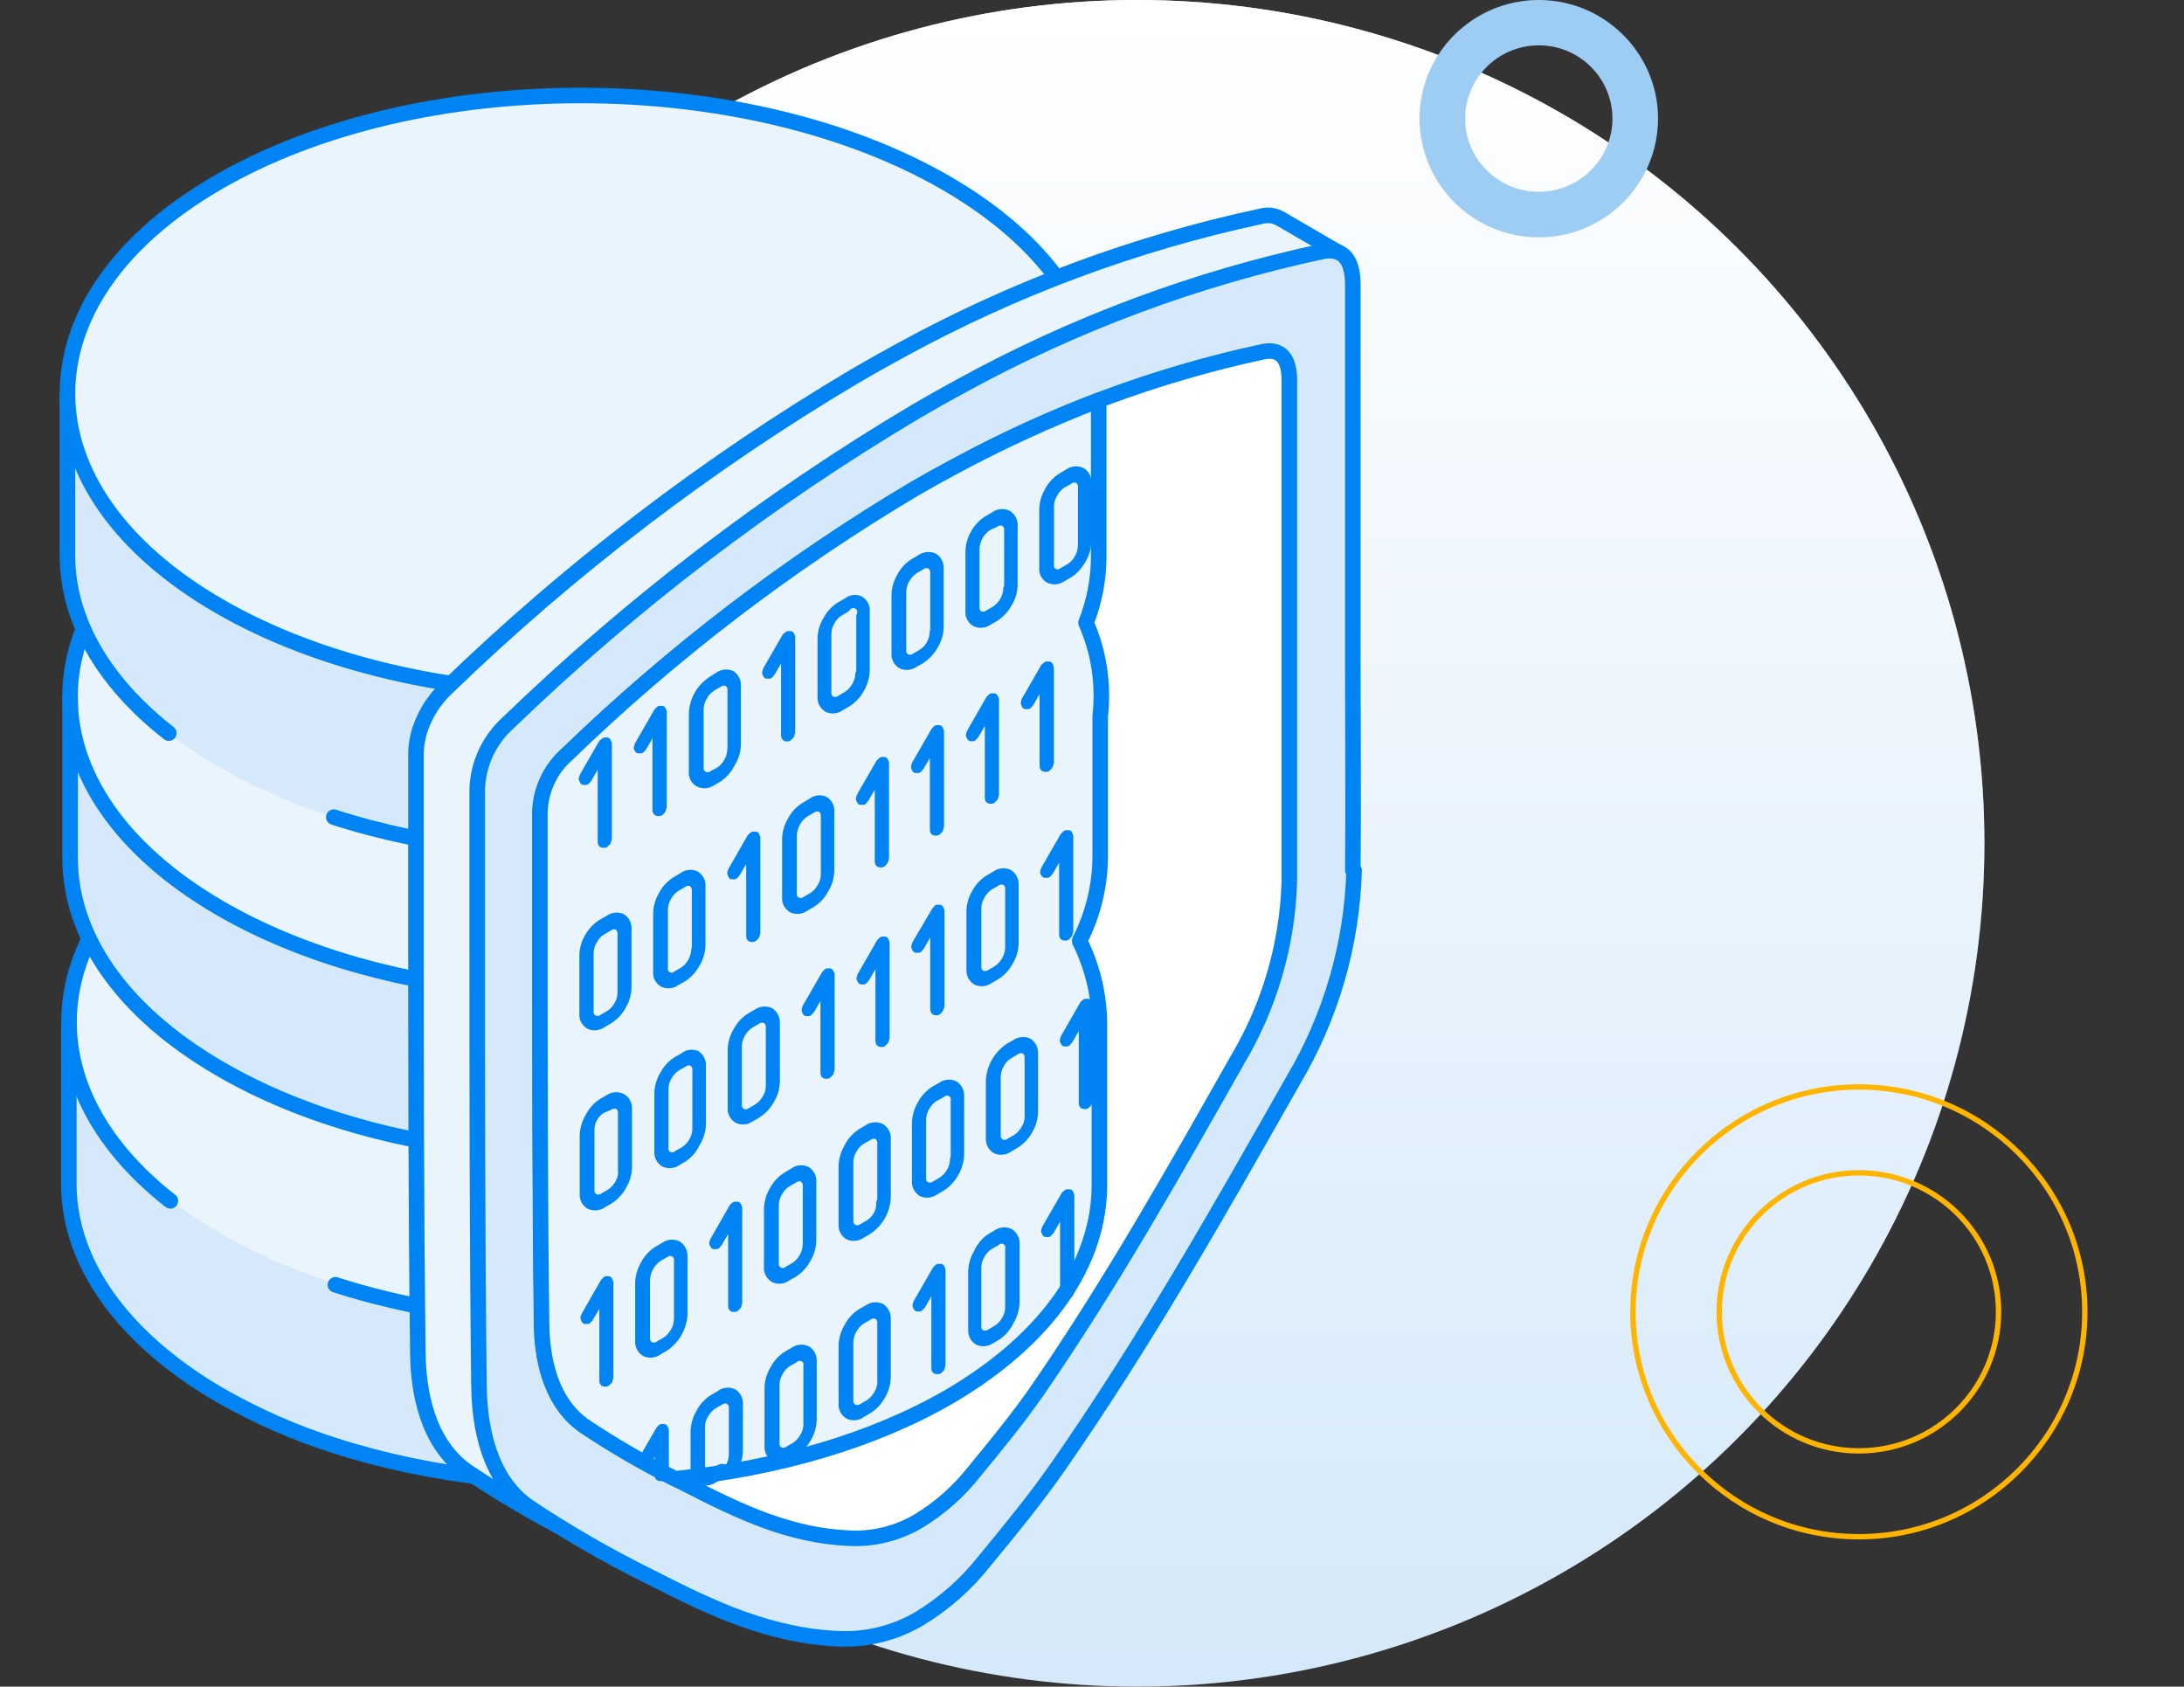
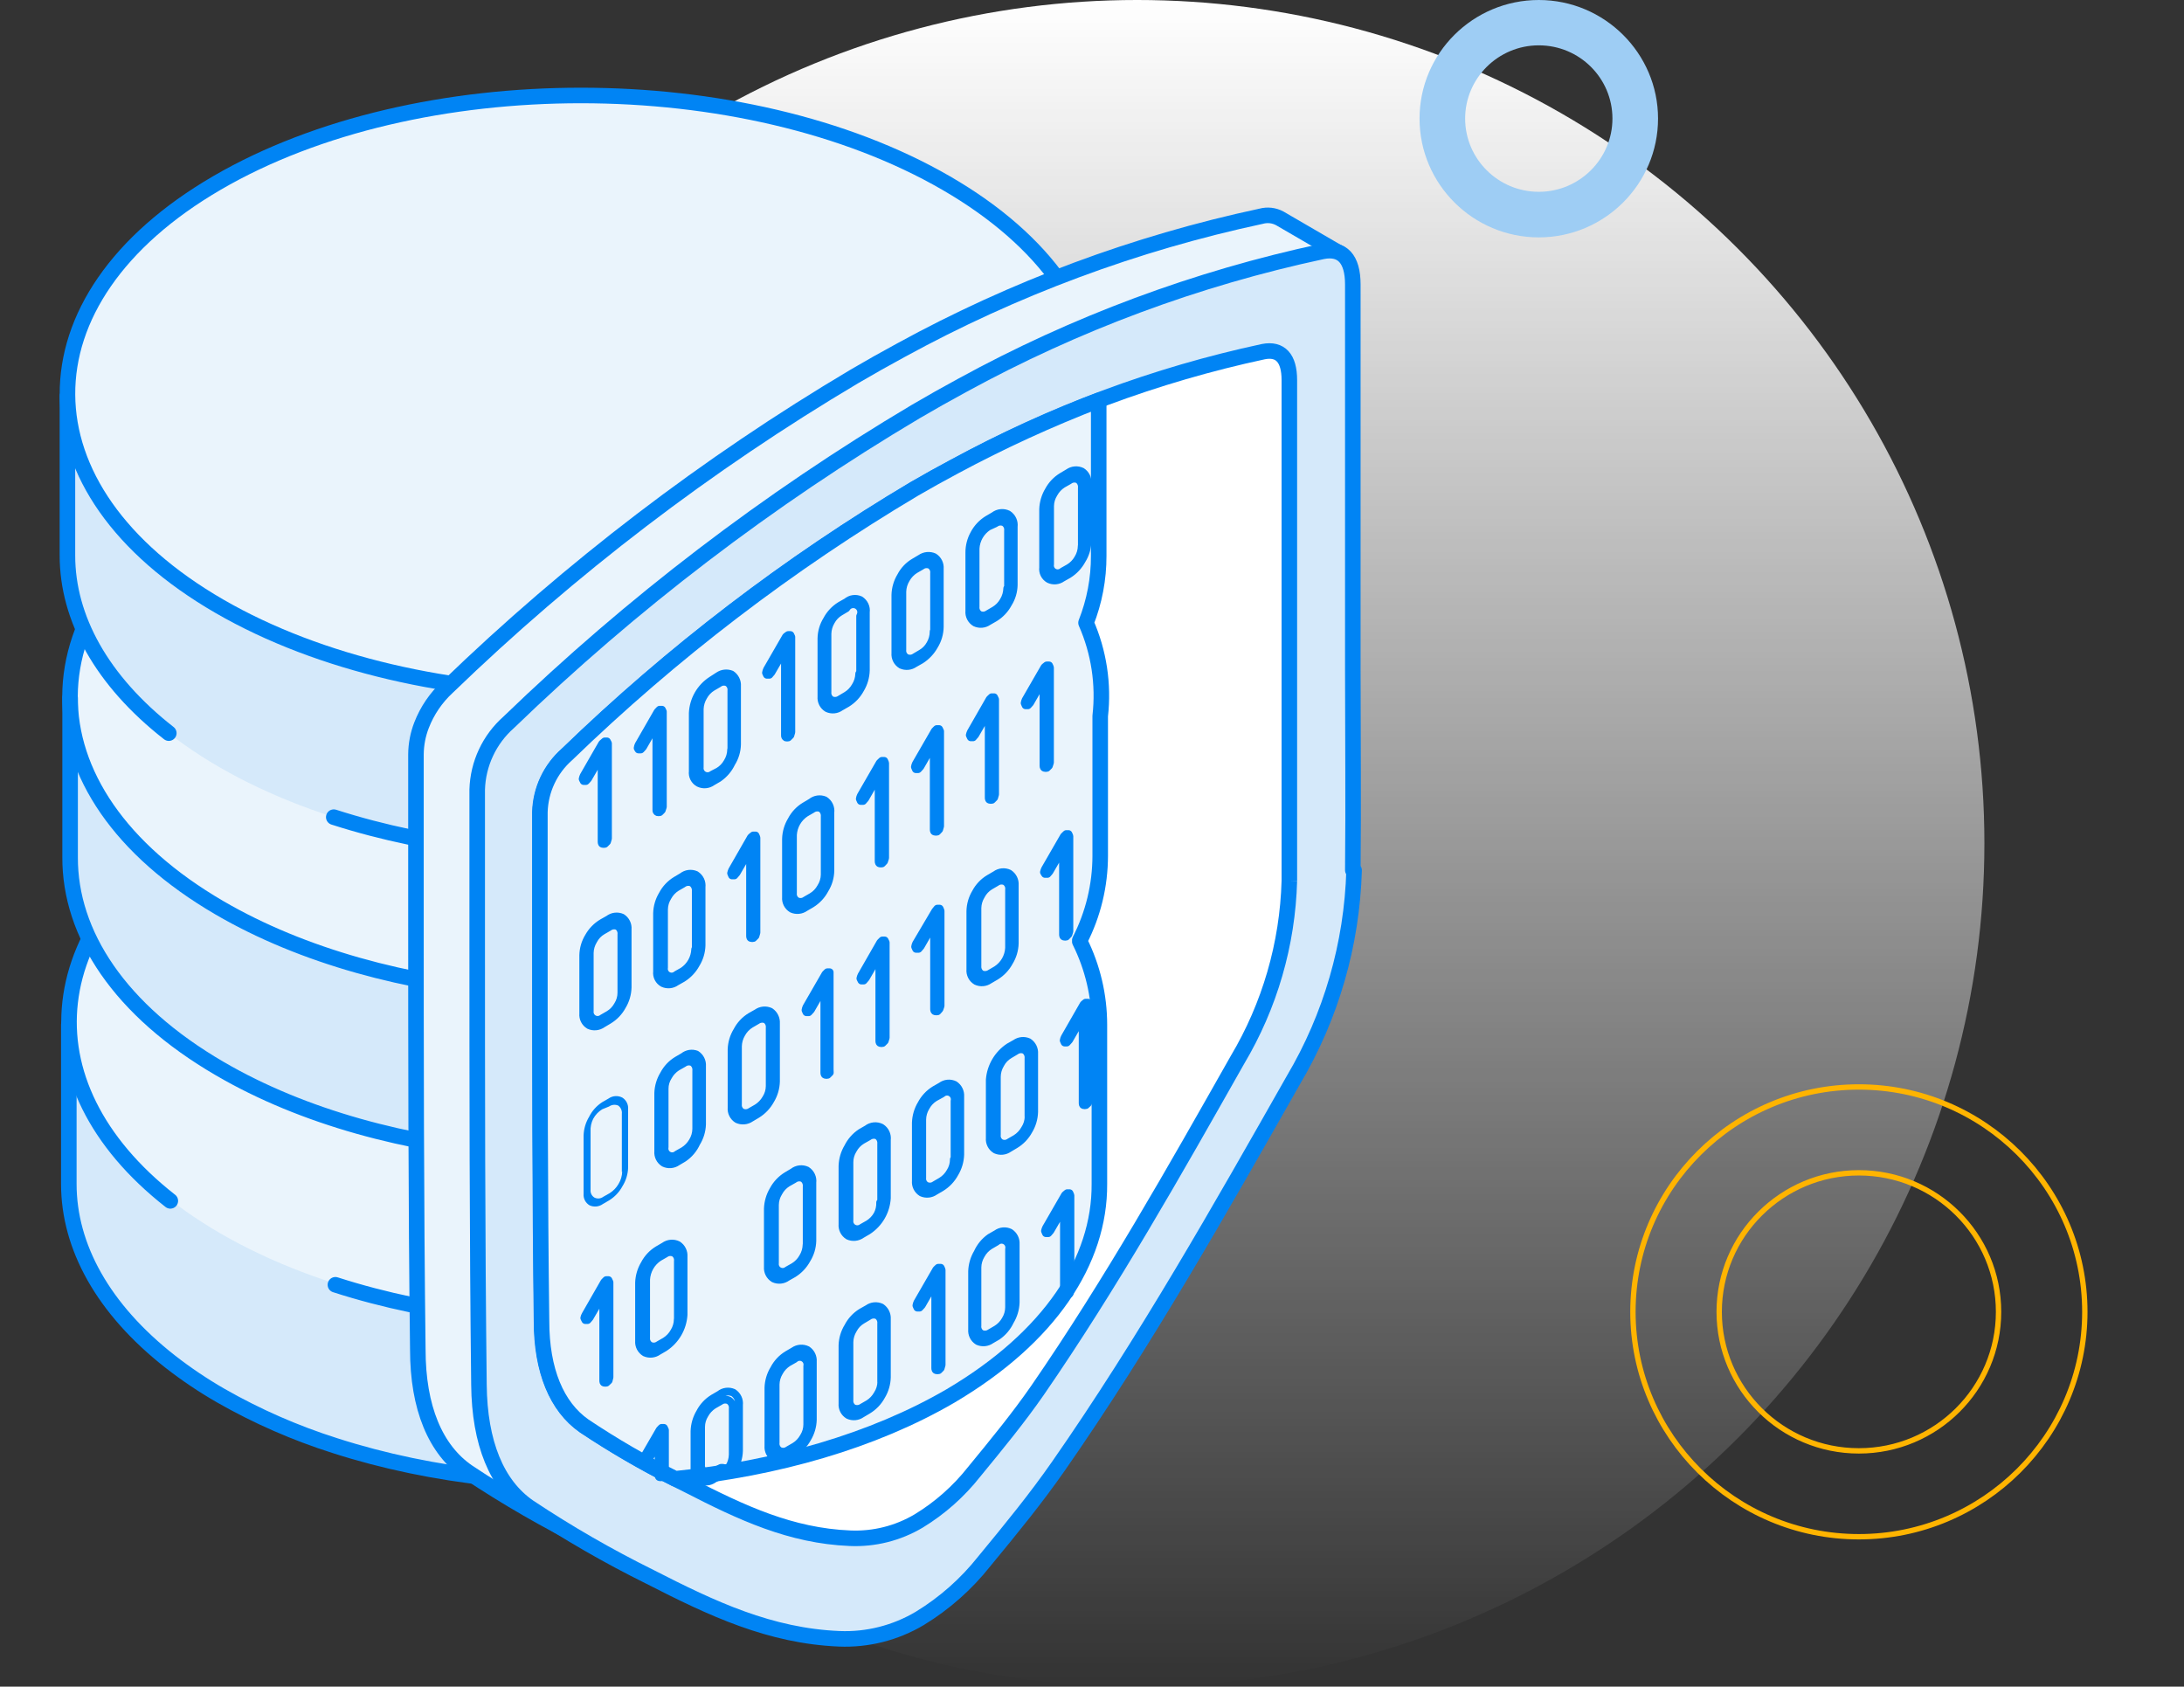
<svg xmlns="http://www.w3.org/2000/svg" width="281" height="217" viewBox="0 0 281 217" fill="none">
  <rect x="0" y="0" width="281" height="217" fill="#333333" stroke="none" />
-   <ellipse cx="146.304" cy="108.5" rx="109.015" ry="108.5" fill="#D5E9FA" />
  <ellipse cx="146.304" cy="108.5" rx="109.015" ry="108.5" fill="url(#paint0_linear_3799:28011)" />
  <path d="M239.168 197.711C223.141 197.711 210.098 184.73 210.098 168.778C210.098 152.826 223.141 139.845 239.168 139.845C255.196 139.845 268.239 152.826 268.239 168.778C268.239 184.73 255.196 197.711 239.168 197.711ZM239.168 150.891C229.277 150.891 221.196 158.9 221.196 168.778C221.196 178.656 229.243 186.665 239.168 186.665C249.093 186.665 257.14 178.656 257.14 168.778C257.14 158.9 249.093 150.891 239.168 150.891Z" stroke="#FFB400" stroke-width="0.69" stroke-miterlimit="10" />
  <path d="M197.985 30.541C189.537 30.541 182.643 23.686 182.643 15.256C182.643 6.826 189.537 0 197.985 0C206.434 0 213.328 6.855 213.328 15.256C213.328 23.657 206.464 30.541 197.985 30.541ZM197.985 5.834C192.764 5.834 188.51 10.064 188.51 15.256C188.51 20.448 192.764 24.678 197.985 24.678C203.207 24.678 207.461 20.448 207.461 15.256C207.461 10.064 203.237 5.834 197.985 5.834Z" fill="#9ECDF4" />
  <path d="M141.615 89.78V110.274C141.615 118.325 137.218 126.361 128.572 133.137" stroke="#0084F4" stroke-width="2" stroke-linecap="round" stroke-linejoin="round" />
  <path d="M141.452 131.835H8.855V152.329C8.855 162.194 15.437 172.044 28.405 179.555C54.356 194.547 96.431 194.547 122.217 179.555C135.095 172.059 141.512 162.194 141.452 152.329V131.835Z" fill="#D5E9FA" />
  <path d="M141.452 131.835H8.855V152.329C8.855 160.38 13.253 168.416 21.913 175.192C23.972 176.797 26.142 178.255 28.405 179.555C33.055 182.212 37.974 184.368 43.078 185.986C68.341 194.127 100.828 191.983 122.157 179.555C135.035 172.059 141.452 162.194 141.392 152.329L141.452 131.835Z" stroke="#0084F4" stroke-width="2" stroke-linecap="round" stroke-linejoin="round" />
  <path d="M121.891 104.263C147.841 119.255 147.976 143.707 122.205 158.714C96.433 173.722 54.343 173.707 28.407 158.714C2.471 143.722 2.322 119.27 28.123 104.263C53.924 89.256 95.954 89.241 121.891 104.263Z" fill="#EAF4FC" />
  <path d="M21.915 154.501C2.695 139.434 4.699 118.041 28.122 104.398C53.894 89.406 95.969 89.406 121.919 104.398C147.87 119.39 148.005 143.842 122.234 158.849C100.904 171.277 68.387 173.421 43.154 165.296" stroke="#0084F4" stroke-width="2" stroke-linecap="round" stroke-linejoin="round" />
  <path d="M9.02 89.78H141.616V110.274C141.616 120.139 135.035 129.989 122.067 137.5C96.116 152.492 54.041 152.492 28.255 137.5C15.377 129.989 8.975 120.139 9.02 110.274V89.78Z" fill="#D5E9FA" />
  <path d="M28.568 62.361C2.692 77.368 2.483 101.805 28.254 116.812C54.026 131.819 96.116 131.804 122.067 116.812C148.018 101.82 148.152 77.368 122.366 62.346C96.579 47.324 54.519 47.339 28.568 62.361Z" fill="#EAF4FC" />
  <path d="M107.394 143.932C82.116 152.072 49.629 149.928 28.3 137.5C15.377 129.989 8.975 120.139 9.02 110.274V89.78" stroke="#0084F4" stroke-width="2" stroke-linecap="round" stroke-linejoin="round" />
  <path d="M128.573 112.45C147.778 97.383 145.774 75.989 122.351 62.346C96.579 47.354 54.505 47.354 28.554 62.346C2.603 77.338 2.483 101.79 28.239 116.798C49.584 129.226 82.071 131.385 107.394 123.229" stroke="#0084F4" stroke-width="2" stroke-linecap="round" stroke-linejoin="round" />
  <path d="M141.272 50.966H8.676V71.46C8.676 81.325 15.257 91.19 28.225 98.701C54.161 113.693 96.251 113.693 122.022 98.701C134.916 91.204 141.317 81.34 141.272 71.475V50.966Z" fill="#D5E9FA" />
  <path d="M42.943 105.132C68.221 113.258 100.708 111.129 122.022 98.686C134.916 91.19 141.317 81.325 141.257 71.46V50.966H8.676V71.46C8.676 79.511 13.073 87.561 21.719 94.323" stroke="#0084F4" stroke-width="2" stroke-linecap="round" stroke-linejoin="round" />
  <path d="M121.724 23.546C147.66 38.538 147.794 62.99 122.023 77.997C96.251 93.004 54.161 92.989 28.226 77.997C2.29 63.005 2.14 38.538 27.926 23.531C53.713 8.524 95.773 8.539 121.724 23.546Z" fill="#EAF4FC" stroke="#0084F4" stroke-width="2" stroke-miterlimit="10" />
  <path d="M166.221 70.516V59.842V46.874L172.383 32.587L164.65 28.089C163.921 27.699 163.07 27.602 162.272 27.819C146.065 31.287 130.447 37.094 115.905 45.06C113.91 46.139 111.916 47.264 109.922 48.433C90.984 59.676 73.416 73.09 57.571 88.402C56.099 89.759 54.958 91.436 54.236 93.304C53.772 94.5 53.529 95.77 53.518 97.052V116.017C53.518 134.937 53.518 154.487 53.757 173.632C53.757 181.128 56.03 186.51 60.159 189.359C65.16 192.691 70.371 195.695 75.759 198.354C83.806 202.492 91.195 205.955 100.11 206.33C103.72 206.45 107.288 205.524 110.385 203.661C113.568 201.729 116.38 199.241 118.687 196.315C122.202 192.057 125.358 188.189 128.229 184.066C136.172 172.702 143.291 160.784 150.187 148.925C152.989 144.058 155.751 139.215 158.473 134.398C163.335 126.22 166.023 116.928 166.281 107.412C166.371 98.746 166.281 90.006 166.281 81.551C166.251 77.893 166.221 74.204 166.221 70.516Z" fill="#EAF4FC" stroke="#0084F4" stroke-width="2" stroke-linecap="round" stroke-linejoin="round" />
  <path d="M174.057 111.955C174.147 103.274 174.057 94.534 174.057 86.078C174.057 82.39 174.057 78.702 174.057 75.014V64.34V36.605C174.057 33.306 172.696 31.837 170.153 32.347C153.946 35.814 138.327 41.622 123.785 49.588C121.791 50.667 119.797 51.792 117.803 52.961C98.867 64.207 81.299 77.62 65.452 92.93C64.219 94.018 63.223 95.349 62.526 96.84C61.828 98.331 61.444 99.949 61.398 101.595V120.545C61.398 139.465 61.398 159.015 61.623 178.16C61.698 185.656 63.911 191.038 68.04 193.886C73.043 197.216 78.254 200.22 83.64 202.882C91.687 207.005 99.076 210.468 107.976 210.842C111.611 210.993 115.212 210.081 118.341 208.219C121.52 206.282 124.331 203.795 126.642 200.873C130.157 196.615 133.313 192.747 136.185 188.624C147.358 172.583 157.036 155.477 166.414 138.955C171.263 130.772 173.95 121.484 174.222 111.97" fill="#D5E9FA" />
  <path d="M174.057 111.955C174.147 103.274 174.057 94.534 174.057 86.078C174.057 82.39 174.057 78.702 174.057 75.014V64.34V36.605C174.057 33.306 172.696 31.837 170.153 32.347C153.946 35.814 138.327 41.622 123.785 49.588C121.791 50.667 119.797 51.792 117.803 52.961C98.867 64.207 81.299 77.62 65.452 92.93C64.219 94.018 63.223 95.349 62.526 96.84C61.828 98.331 61.444 99.949 61.398 101.595V120.545C61.398 139.465 61.398 159.015 61.623 178.16C61.698 185.656 63.911 191.038 68.04 193.886C73.043 197.216 78.254 200.22 83.64 202.882C91.687 207.005 99.076 210.468 107.976 210.842C111.611 210.993 115.212 210.081 118.341 208.219C121.52 206.282 124.331 203.795 126.642 200.873C130.157 196.615 133.313 192.747 136.185 188.624C147.358 172.583 157.036 155.477 166.414 138.955C171.263 130.772 173.95 121.484 174.222 111.97" stroke="#0084F4" stroke-width="2" stroke-linecap="round" stroke-linejoin="round" />
  <path d="M165.891 113.334C165.891 105.838 165.891 98.447 165.891 91.206C165.891 88.058 165.891 84.894 165.891 81.746V72.616V48.898C165.891 46.065 164.724 44.82 162.555 45.24C148.686 48.215 135.32 53.189 122.874 60.007C121.154 60.922 119.433 61.881 117.698 62.886C101.518 72.501 86.509 83.972 72.976 97.068C71.921 97.997 71.069 99.135 70.472 100.409C69.875 101.683 69.546 103.067 69.506 104.474C69.506 109.871 69.506 115.278 69.506 120.695C69.506 136.872 69.506 153.588 69.715 169.959C69.715 176.331 71.66 180.978 75.19 183.452C79.472 186.289 83.933 188.843 88.546 191.098C95.427 194.636 101.739 197.59 109.352 197.904C112.463 198.043 115.546 197.267 118.222 195.671C120.938 194.015 123.339 191.888 125.312 189.389C128.303 185.746 131.025 182.433 133.478 178.895C142.916 165.207 151.203 150.515 159.205 136.377C163.364 129.396 165.666 121.462 165.891 113.334Z" fill="white" />
  <path d="M165.891 113.334C165.891 105.838 165.891 98.447 165.891 91.206C165.891 88.058 165.891 84.894 165.891 81.746V72.616V48.898C165.891 46.065 164.724 44.82 162.555 45.24C148.686 48.215 135.32 53.189 122.874 60.007C121.154 60.922 119.433 61.881 117.698 62.886C101.518 72.501 86.509 83.972 72.976 97.068C71.921 97.997 71.069 99.135 70.472 100.409C69.875 101.683 69.546 103.067 69.506 104.474C69.506 109.871 69.506 115.278 69.506 120.695C69.506 136.872 69.506 153.588 69.715 169.959C69.715 176.331 71.66 180.978 75.19 183.452C79.472 186.289 83.933 188.843 88.546 191.098C95.427 194.636 101.739 197.59 109.352 197.904C112.463 198.043 115.546 197.267 118.222 195.671C120.938 194.015 123.339 191.888 125.312 189.389C128.303 185.746 131.025 182.433 133.478 178.895C142.916 165.207 151.203 150.515 159.205 136.377C163.364 129.396 165.666 121.462 165.891 113.334" stroke="#0084F4" stroke-width="2" stroke-miterlimit="10" />
  <path d="M141.452 152.329V131.835C141.451 128.113 140.585 124.443 138.925 121.115C138.92 121.075 138.92 121.035 138.925 120.995C140.65 117.627 141.552 113.897 141.557 110.111V92.121C142.021 88.031 141.392 83.892 139.732 80.127C140.818 77.383 141.371 74.458 141.363 71.507V51.507C135.014 53.949 128.824 56.788 122.831 60.008C121.111 60.922 119.39 61.882 117.655 62.886C101.475 72.501 86.466 83.973 72.933 97.068C71.878 97.998 71.026 99.135 70.429 100.409C69.832 101.683 69.503 103.067 69.463 104.474C69.463 109.871 69.463 115.278 69.463 120.695C69.463 136.872 69.463 153.588 69.672 169.959C69.672 176.331 71.617 180.979 75.147 183.452C78.908 185.967 82.825 188.241 86.873 190.259C99.871 188.939 112.301 185.416 122.292 179.599C135.096 172.043 141.512 162.209 141.452 152.329Z" fill="#EAF4FC" stroke="#0084F4" stroke-width="2" stroke-linecap="round" stroke-linejoin="round" />
  <path d="M77.807 95.388H78.091L78.225 95.643V107.877L78.106 108.281L77.822 108.566C77.728 108.587 77.631 108.587 77.537 108.566C77.448 108.566 77.403 108.476 77.403 108.296V97.172L75.668 100.171L75.384 100.486H75.1L74.965 100.216C74.992 100.076 75.037 99.939 75.1 99.811L77.478 95.673L77.807 95.388Z" fill="#0084F4" stroke="#0084F4" stroke-linecap="round" stroke-linejoin="round" />
  <path d="M84.868 91.311H85.167L85.287 91.565V103.799L85.152 104.219L84.883 104.489C84.789 104.509 84.692 104.509 84.599 104.489C84.549 104.469 84.507 104.433 84.48 104.387C84.453 104.341 84.442 104.287 84.449 104.234V93.11L82.729 96.108L82.445 96.423H82.146L82.041 96.243C82.058 96.102 82.098 95.965 82.161 95.838L84.599 91.595L84.868 91.311Z" fill="#0084F4" stroke="#0084F4" stroke-linecap="round" stroke-linejoin="round" />
  <path d="M94.099 86.768C94.342 86.931 94.537 87.156 94.666 87.419C94.795 87.682 94.852 87.975 94.831 88.267V95.763C94.813 96.614 94.565 97.443 94.113 98.162C93.739 98.954 93.161 99.632 92.438 100.126L91.616 100.606C91.368 100.783 91.077 100.889 90.774 100.912C90.471 100.936 90.167 100.877 89.895 100.741C89.633 100.596 89.42 100.376 89.284 100.109C89.148 99.841 89.096 99.539 89.133 99.242V91.746C89.172 90.899 89.413 90.073 89.834 89.338C90.256 88.603 90.846 87.979 91.556 87.518L92.438 86.948C92.679 86.783 92.956 86.68 93.246 86.649C93.535 86.618 93.828 86.659 94.099 86.768ZM94.099 96.363V88.867C94.124 88.665 94.093 88.46 94.008 88.274C93.924 88.089 93.789 87.931 93.62 87.818C93.436 87.729 93.23 87.694 93.027 87.715C92.824 87.736 92.63 87.813 92.468 87.938L91.645 88.417C91.167 88.708 90.774 89.123 90.509 89.617C90.213 90.101 90.049 90.654 90.03 91.221V98.717C90.006 98.916 90.041 99.118 90.132 99.298C90.222 99.477 90.363 99.626 90.537 99.725C90.711 99.824 90.911 99.87 91.111 99.856C91.31 99.842 91.502 99.769 91.66 99.646L92.438 99.242C92.921 98.957 93.319 98.548 93.59 98.057C93.896 97.572 94.061 97.012 94.069 96.438" fill="#0084F4" />
  <path d="M94.099 96.363V88.867C94.124 88.665 94.093 88.46 94.008 88.274C93.924 88.089 93.789 87.931 93.62 87.818C93.436 87.729 93.23 87.694 93.027 87.715C92.824 87.736 92.63 87.813 92.468 87.938L91.645 88.417C91.167 88.708 90.774 89.123 90.509 89.617C90.213 90.101 90.049 90.654 90.03 91.221V98.717C90.006 98.916 90.041 99.118 90.132 99.298C90.222 99.477 90.363 99.626 90.537 99.725C90.711 99.824 90.911 99.87 91.111 99.856C91.31 99.842 91.502 99.769 91.66 99.646L92.438 99.242C92.921 98.957 93.319 98.548 93.59 98.057C93.896 97.572 94.061 97.012 94.069 96.438M94.099 86.768C94.342 86.931 94.537 87.156 94.666 87.419C94.795 87.682 94.852 87.975 94.831 88.267V95.763C94.813 96.614 94.565 97.443 94.113 98.162C93.739 98.954 93.161 99.632 92.438 100.126L91.616 100.606C91.368 100.783 91.077 100.889 90.774 100.912C90.471 100.936 90.167 100.877 89.895 100.741C89.633 100.596 89.42 100.376 89.284 100.109C89.148 99.841 89.096 99.539 89.133 99.242V91.746C89.172 90.899 89.413 90.073 89.834 89.338C90.256 88.603 90.846 87.979 91.556 87.518L92.438 86.948C92.679 86.783 92.956 86.68 93.246 86.649C93.535 86.618 93.828 86.659 94.099 86.768V86.768Z" stroke="#0084F4" stroke-linecap="round" stroke-linejoin="round" />
  <path d="M101.412 81.701H101.696L101.815 81.956V94.19L101.696 94.595L101.412 94.879C101.318 94.902 101.221 94.902 101.127 94.879C101.081 94.853 101.043 94.813 101.019 94.765C100.995 94.717 100.986 94.663 100.993 94.61V83.501L99.258 86.499L98.989 86.814H98.674L98.555 86.559C98.579 86.413 98.624 86.272 98.689 86.139L101.127 81.911L101.412 81.701Z" fill="#0084F4" stroke="#0084F4" stroke-linecap="round" stroke-linejoin="round" />
  <path d="M110.669 77.188C110.929 77.352 111.137 77.588 111.267 77.867C111.397 78.146 111.444 78.457 111.402 78.762V86.258C111.378 87.105 111.136 87.932 110.699 88.657C110.29 89.417 109.686 90.054 108.949 90.501L108.141 90.966C107.9 91.142 107.616 91.25 107.319 91.279C107.021 91.308 106.722 91.257 106.451 91.131C106.196 90.979 105.988 90.757 105.853 90.492C105.718 90.227 105.661 89.928 105.688 89.632V82.136C105.702 81.292 105.945 80.468 106.391 79.752C106.79 78.994 107.384 78.358 108.111 77.908L108.934 77.443C109.169 77.239 109.457 77.107 109.764 77.062C110.072 77.017 110.386 77.061 110.669 77.188ZM110.669 86.768V79.272C110.804 79.036 110.84 78.755 110.768 78.492C110.697 78.229 110.524 78.006 110.288 77.87C110.052 77.735 109.772 77.7 109.509 77.771C109.247 77.843 109.024 78.016 108.889 78.253L108.082 78.732C107.595 79.018 107.196 79.433 106.93 79.932C106.639 80.417 106.479 80.97 106.466 81.536V89.032C106.445 89.233 106.48 89.437 106.567 89.619C106.654 89.802 106.79 89.957 106.96 90.066C107.142 90.148 107.343 90.181 107.542 90.163C107.741 90.144 107.932 90.075 108.096 89.962L108.904 89.482C109.383 89.193 109.78 88.785 110.056 88.297C110.364 87.813 110.535 87.253 110.549 86.678" fill="#0084F4" />
  <path d="M110.669 86.768V79.272C110.804 79.036 110.84 78.755 110.768 78.492C110.697 78.229 110.524 78.006 110.288 77.87C110.052 77.735 109.772 77.7 109.509 77.771C109.247 77.843 109.024 78.016 108.889 78.253L108.082 78.732C107.595 79.018 107.196 79.433 106.93 79.932C106.639 80.417 106.479 80.97 106.466 81.536V89.032C106.445 89.233 106.48 89.437 106.567 89.619C106.654 89.802 106.79 89.957 106.96 90.066C107.142 90.148 107.343 90.181 107.542 90.163C107.741 90.144 107.932 90.075 108.096 89.962L108.904 89.482C109.383 89.193 109.78 88.785 110.056 88.297C110.364 87.813 110.535 87.253 110.549 86.678M110.669 77.188C110.929 77.352 111.137 77.588 111.267 77.867C111.397 78.146 111.444 78.457 111.402 78.762V86.258C111.378 87.105 111.136 87.932 110.699 88.657C110.29 89.417 109.686 90.054 108.949 90.501L108.141 90.966C107.9 91.142 107.616 91.25 107.319 91.279C107.021 91.308 106.722 91.257 106.451 91.131C106.196 90.979 105.988 90.757 105.853 90.492C105.718 90.227 105.661 89.928 105.688 89.632V82.136C105.702 81.292 105.945 80.468 106.391 79.752C106.79 78.994 107.384 78.358 108.111 77.908L108.934 77.443C109.169 77.239 109.457 77.107 109.764 77.062C110.072 77.017 110.386 77.061 110.669 77.188Z" stroke="#0084F4" stroke-linecap="round" stroke-linejoin="round" />
  <path d="M120.182 71.671C120.429 71.83 120.627 72.054 120.756 72.318C120.885 72.582 120.94 72.877 120.915 73.17V80.666C120.898 81.514 120.655 82.342 120.212 83.064C119.795 83.814 119.199 84.448 118.477 84.909L117.654 85.373C117.411 85.546 117.128 85.653 116.831 85.682C116.535 85.71 116.236 85.661 115.964 85.538C115.71 85.385 115.503 85.163 115.368 84.898C115.234 84.633 115.176 84.335 115.201 84.039V76.543C115.223 75.695 115.465 74.868 115.904 74.144C116.297 73.381 116.899 72.746 117.639 72.315L118.447 71.835C118.697 71.66 118.989 71.552 119.293 71.523C119.597 71.494 119.903 71.545 120.182 71.671ZM120.182 81.25V73.754C120.206 73.552 120.174 73.347 120.09 73.162C120.005 72.977 119.872 72.819 119.703 72.705C119.517 72.615 119.309 72.579 119.103 72.6C118.897 72.621 118.701 72.699 118.537 72.825L117.729 73.29C117.249 73.59 116.852 74.008 116.577 74.504C116.282 74.988 116.117 75.541 116.099 76.108V83.604C116.077 83.803 116.112 84.005 116.199 84.185C116.286 84.365 116.423 84.517 116.592 84.624C116.772 84.712 116.973 84.75 117.173 84.734C117.373 84.718 117.565 84.649 117.729 84.534L118.537 84.054C119.024 83.775 119.423 83.365 119.688 82.87C119.975 82.379 120.125 81.819 120.122 81.25" fill="#0084F4" />
  <path d="M120.182 81.25V73.754C120.206 73.552 120.174 73.347 120.09 73.162C120.005 72.977 119.872 72.819 119.703 72.705C119.517 72.615 119.309 72.579 119.103 72.6C118.897 72.621 118.701 72.699 118.537 72.825L117.729 73.29C117.249 73.59 116.852 74.008 116.577 74.504C116.282 74.988 116.117 75.541 116.099 76.108V83.604C116.077 83.803 116.112 84.005 116.199 84.185C116.286 84.365 116.423 84.517 116.592 84.624C116.772 84.712 116.973 84.75 117.173 84.734C117.373 84.718 117.565 84.649 117.729 84.534L118.537 84.054C119.024 83.775 119.423 83.365 119.688 82.87C119.975 82.379 120.125 81.819 120.122 81.25M120.182 71.671C120.429 71.83 120.627 72.054 120.756 72.318C120.885 72.582 120.94 72.877 120.915 73.17V80.666C120.898 81.514 120.655 82.342 120.212 83.064C119.795 83.814 119.199 84.448 118.477 84.909L117.654 85.373C117.411 85.546 117.128 85.653 116.831 85.682C116.535 85.71 116.236 85.661 115.964 85.538C115.71 85.385 115.503 85.163 115.368 84.898C115.234 84.633 115.176 84.335 115.201 84.039V76.543C115.223 75.695 115.465 74.868 115.904 74.144C116.297 73.381 116.899 72.746 117.639 72.315L118.447 71.835C118.697 71.66 118.989 71.552 119.293 71.523C119.597 71.494 119.903 71.545 120.182 71.671V71.671Z" stroke="#0084F4" stroke-linecap="round" stroke-linejoin="round" />
  <path d="M129.696 66.17C129.955 66.339 130.161 66.578 130.291 66.859C130.42 67.14 130.468 67.452 130.429 67.759V75.255C130.414 76.106 130.165 76.935 129.711 77.654C129.308 78.404 128.715 79.035 127.991 79.483L127.154 79.963C126.912 80.134 126.63 80.237 126.336 80.264C126.042 80.29 125.746 80.238 125.478 80.113C125.223 79.961 125.015 79.739 124.88 79.474C124.745 79.209 124.688 78.91 124.716 78.614V71.117C124.708 70.262 124.925 69.419 125.344 68.674C125.748 67.915 126.347 67.278 127.079 66.83L127.902 66.35C128.154 66.155 128.456 66.034 128.773 66.003C129.091 65.971 129.41 66.029 129.696 66.17ZM129.696 75.765V68.269C129.72 68.067 129.688 67.862 129.604 67.677C129.52 67.492 129.386 67.334 129.218 67.219C129.031 67.131 128.823 67.096 128.618 67.117C128.412 67.138 128.216 67.215 128.051 67.339L127.139 67.759C126.669 68.067 126.278 68.481 125.997 68.968C125.717 69.455 125.554 70.001 125.523 70.563V78.059C125.502 78.26 125.537 78.463 125.624 78.646C125.711 78.829 125.847 78.983 126.017 79.093C126.197 79.175 126.395 79.208 126.592 79.19C126.788 79.171 126.977 79.102 127.139 78.988L127.961 78.508C128.441 78.22 128.837 77.812 129.113 77.324C129.411 76.835 129.576 76.277 129.592 75.705" fill="#0084F4" />
  <path d="M129.696 75.765V68.269C129.72 68.067 129.688 67.862 129.604 67.677C129.52 67.492 129.386 67.334 129.218 67.219C129.031 67.131 128.823 67.096 128.618 67.117C128.412 67.138 128.216 67.215 128.051 67.339L127.139 67.759C126.669 68.067 126.278 68.481 125.997 68.968C125.717 69.455 125.554 70.001 125.523 70.563V78.059C125.502 78.26 125.537 78.463 125.624 78.646C125.711 78.829 125.847 78.983 126.017 79.093C126.197 79.175 126.395 79.208 126.592 79.19C126.788 79.171 126.977 79.102 127.139 78.988L127.961 78.508C128.441 78.22 128.837 77.812 129.113 77.324C129.411 76.835 129.576 76.277 129.592 75.705M129.696 66.17C129.955 66.339 130.161 66.578 130.291 66.859C130.42 67.14 130.468 67.452 130.429 67.759V75.255C130.414 76.106 130.165 76.935 129.711 77.654C129.308 78.404 128.715 79.035 127.991 79.483L127.154 79.963C126.912 80.134 126.63 80.237 126.336 80.264C126.042 80.29 125.746 80.238 125.478 80.113C125.223 79.961 125.015 79.739 124.88 79.474C124.745 79.209 124.688 78.91 124.716 78.614V71.117C124.708 70.262 124.925 69.419 125.344 68.674C125.748 67.915 126.347 67.278 127.079 66.83L127.902 66.35C128.154 66.155 128.456 66.034 128.773 66.003C129.091 65.971 129.41 66.029 129.696 66.17V66.17Z" stroke="#0084F4" stroke-linecap="round" stroke-linejoin="round" />
  <path d="M139.193 60.667C139.439 60.827 139.638 61.051 139.767 61.315C139.896 61.579 139.951 61.873 139.925 62.166V69.662C139.902 70.507 139.655 71.33 139.207 72.046C138.8 72.806 138.202 73.447 137.472 73.905L136.65 74.37C136.408 74.545 136.123 74.651 135.825 74.678C135.528 74.704 135.229 74.65 134.96 74.52C134.7 74.373 134.49 74.152 134.357 73.885C134.224 73.618 134.173 73.317 134.212 73.021V65.525C134.24 64.678 134.482 63.853 134.915 63.126C135.319 62.371 135.918 61.74 136.65 61.297L137.457 60.817C137.707 60.638 137.999 60.53 138.304 60.503C138.61 60.477 138.917 60.534 139.193 60.667ZM139.193 70.247V62.751C139.214 62.547 139.182 62.341 139.097 62.154C139.013 61.967 138.881 61.805 138.714 61.687C138.526 61.601 138.317 61.568 138.112 61.591C137.906 61.615 137.711 61.695 137.547 61.822L136.725 62.286C136.249 62.587 135.857 63.005 135.588 63.501C135.284 63.981 135.118 64.536 135.109 65.105V72.601C135.076 72.801 135.105 73.007 135.192 73.19C135.28 73.373 135.421 73.525 135.597 73.625C135.774 73.725 135.977 73.768 136.178 73.748C136.38 73.729 136.571 73.647 136.725 73.515L137.547 73.051C138.027 72.762 138.423 72.354 138.699 71.866C139.005 71.376 139.171 70.811 139.178 70.232" fill="#0084F4" />
  <path d="M139.193 70.247V62.751C139.214 62.547 139.182 62.341 139.097 62.154C139.013 61.967 138.881 61.805 138.714 61.687C138.526 61.601 138.317 61.568 138.112 61.591C137.906 61.615 137.711 61.695 137.547 61.822L136.725 62.286C136.249 62.587 135.857 63.005 135.588 63.501C135.284 63.981 135.118 64.536 135.109 65.105V72.601C135.076 72.801 135.105 73.007 135.192 73.19C135.28 73.373 135.421 73.525 135.597 73.625C135.774 73.725 135.977 73.768 136.178 73.748C136.38 73.729 136.571 73.647 136.725 73.515L137.547 73.051C138.027 72.762 138.423 72.354 138.699 71.866C139.005 71.376 139.171 70.811 139.178 70.232M139.193 60.667C139.439 60.827 139.638 61.051 139.767 61.315C139.896 61.579 139.951 61.873 139.925 62.166V69.662C139.902 70.507 139.655 71.33 139.207 72.046C138.8 72.806 138.202 73.447 137.472 73.905L136.65 74.37C136.408 74.545 136.123 74.651 135.825 74.678C135.528 74.704 135.229 74.65 134.96 74.52C134.7 74.373 134.49 74.152 134.357 73.885C134.224 73.618 134.173 73.317 134.212 73.021V65.525C134.24 64.678 134.482 63.853 134.915 63.126C135.319 62.371 135.918 61.74 136.65 61.297L137.457 60.817C137.707 60.638 137.999 60.53 138.304 60.503C138.61 60.477 138.917 60.534 139.193 60.667Z" stroke="#0084F4" stroke-linecap="round" stroke-linejoin="round" />
  <path d="M80.023 118.055C80.269 118.215 80.468 118.439 80.597 118.703C80.726 118.967 80.781 119.261 80.755 119.554V127.051C80.731 127.893 80.489 128.714 80.053 129.434C79.643 130.19 79.038 130.821 78.302 131.263L77.495 131.743C77.252 131.916 76.968 132.022 76.672 132.051C76.375 132.08 76.076 132.031 75.805 131.908C75.549 131.756 75.342 131.534 75.207 131.269C75.072 131.004 75.014 130.705 75.042 130.409V122.913C75.056 122.064 75.299 121.235 75.745 120.514C76.157 119.777 76.756 119.162 77.48 118.73L78.302 118.265C78.544 118.078 78.831 117.959 79.134 117.922C79.437 117.885 79.744 117.931 80.023 118.055ZM79.948 127.725V120.229C79.971 120.026 79.941 119.821 79.859 119.634C79.778 119.447 79.648 119.285 79.484 119.165C79.295 119.082 79.088 119.051 78.883 119.074C78.678 119.098 78.483 119.176 78.317 119.3L77.51 119.764C77.019 120.051 76.619 120.472 76.358 120.979C76.059 121.461 75.894 122.015 75.879 122.583V130.079C75.856 130.28 75.893 130.483 75.985 130.663C76.077 130.842 76.22 130.991 76.396 131.089C76.573 131.187 76.774 131.23 76.975 131.213C77.176 131.196 77.367 131.12 77.525 130.993L78.332 130.529C78.816 130.239 79.213 129.825 79.484 129.329C79.787 128.849 79.948 128.293 79.948 127.725Z" fill="#0084F4" stroke="#0084F4" stroke-linecap="round" stroke-linejoin="round" />
  <path d="M89.52 112.553C89.78 112.718 89.988 112.954 90.121 113.232C90.253 113.511 90.304 113.821 90.267 114.128V121.624C90.244 122.473 89.997 123.301 89.55 124.022C89.141 124.778 88.543 125.414 87.814 125.866L86.992 126.331C86.75 126.507 86.466 126.615 86.169 126.644C85.872 126.673 85.573 126.622 85.302 126.496C85.04 126.351 84.827 126.131 84.691 125.864C84.555 125.597 84.502 125.295 84.539 124.997V117.501C84.56 116.653 84.803 115.826 85.242 115.102C85.642 114.34 86.242 113.703 86.977 113.258L87.785 112.778C88.026 112.586 88.315 112.463 88.621 112.423C88.927 112.384 89.237 112.429 89.52 112.553ZM89.52 122.133V114.637C89.535 114.432 89.498 114.227 89.412 114.04C89.325 113.854 89.192 113.693 89.026 113.573C88.838 113.487 88.63 113.454 88.424 113.478C88.218 113.501 88.023 113.581 87.859 113.708L87.052 114.173C86.573 114.47 86.181 114.889 85.915 115.387C85.611 115.867 85.445 116.422 85.436 116.991V124.487C85.403 124.687 85.432 124.893 85.519 125.076C85.607 125.259 85.748 125.411 85.925 125.511C86.101 125.611 86.304 125.654 86.505 125.634C86.707 125.615 86.898 125.534 87.052 125.402L87.874 124.937C88.338 124.627 88.723 124.212 88.996 123.724C89.269 123.237 89.423 122.692 89.445 122.133" fill="#0084F4" />
  <path d="M89.52 122.133V114.637C89.535 114.432 89.498 114.227 89.412 114.04C89.325 113.854 89.192 113.693 89.026 113.573C88.838 113.487 88.63 113.454 88.424 113.478C88.218 113.501 88.023 113.581 87.859 113.708L87.052 114.173C86.573 114.47 86.181 114.889 85.915 115.387C85.611 115.867 85.445 116.422 85.436 116.991V124.487C85.403 124.687 85.432 124.893 85.519 125.076C85.607 125.259 85.748 125.411 85.925 125.511C86.101 125.611 86.304 125.654 86.505 125.634C86.707 125.615 86.898 125.534 87.052 125.402L87.874 124.937C88.338 124.627 88.723 124.212 88.996 123.724C89.269 123.237 89.423 122.692 89.445 122.133M89.52 112.553C89.78 112.718 89.988 112.954 90.121 113.232C90.253 113.511 90.304 113.821 90.267 114.128V121.624C90.244 122.473 89.997 123.301 89.55 124.022C89.141 124.778 88.543 125.414 87.814 125.866L86.992 126.331C86.75 126.507 86.466 126.615 86.169 126.644C85.872 126.673 85.573 126.622 85.302 126.496C85.04 126.351 84.827 126.131 84.691 125.864C84.555 125.597 84.502 125.295 84.539 124.997V117.501C84.56 116.653 84.803 115.826 85.242 115.102C85.642 114.34 86.242 113.703 86.977 113.258L87.785 112.778C88.026 112.586 88.315 112.463 88.621 112.423C88.927 112.384 89.237 112.429 89.52 112.553V112.553Z" stroke="#0084F4" stroke-linecap="round" stroke-linejoin="round" />
  <path d="M96.923 107.487H97.207L97.327 107.772V119.976L97.207 120.396L96.923 120.68C96.831 120.71 96.731 120.71 96.639 120.68C96.549 120.68 96.504 120.591 96.504 120.411V109.301L94.769 112.3L94.485 112.63H94.186L94.066 112.345C94.094 112.21 94.14 112.079 94.201 111.955L96.624 107.727L96.923 107.487Z" fill="#0084F4" stroke="#0084F4" stroke-linecap="round" stroke-linejoin="round" />
  <path d="M106.109 102.959C106.367 103.125 106.574 103.361 106.703 103.64C106.833 103.918 106.881 104.228 106.841 104.534V112.03C106.824 112.873 106.581 113.696 106.138 114.413C105.736 115.181 105.137 115.828 104.403 116.287L103.581 116.767C103.338 116.94 103.054 117.046 102.758 117.075C102.461 117.104 102.162 117.055 101.891 116.932C101.635 116.78 101.428 116.558 101.293 116.293C101.158 116.028 101.1 115.729 101.128 115.433V107.937C101.149 107.089 101.392 106.262 101.831 105.538C102.226 104.773 102.827 104.134 103.566 103.694L104.374 103.214C104.612 103.017 104.9 102.889 105.206 102.844C105.511 102.799 105.824 102.839 106.109 102.959ZM106.109 112.539V105.043C106.128 104.842 106.093 104.638 106.009 104.454C105.925 104.27 105.795 104.111 105.63 103.994C105.441 103.911 105.233 103.88 105.028 103.903C104.823 103.927 104.628 104.005 104.463 104.129L103.656 104.593C103.182 104.902 102.787 105.317 102.504 105.807C102.221 106.297 102.057 106.847 102.025 107.412V114.908C102.003 115.107 102.038 115.309 102.125 115.489C102.213 115.669 102.349 115.821 102.519 115.927C102.7 116.015 102.901 116.052 103.102 116.033C103.302 116.015 103.493 115.942 103.656 115.823L104.463 115.358C104.947 115.068 105.344 114.654 105.615 114.158C105.927 113.675 106.098 113.115 106.109 112.539Z" fill="#0084F4" />
  <path d="M106.109 112.539V105.043C106.128 104.842 106.093 104.638 106.009 104.454C105.925 104.27 105.795 104.111 105.63 103.994C105.441 103.911 105.233 103.88 105.028 103.903C104.823 103.927 104.628 104.005 104.463 104.129L103.656 104.593C103.182 104.902 102.787 105.317 102.504 105.807C102.221 106.297 102.057 106.847 102.025 107.412V114.908C102.003 115.107 102.038 115.309 102.125 115.489C102.213 115.669 102.349 115.821 102.519 115.927C102.7 116.015 102.901 116.052 103.102 116.033C103.302 116.015 103.493 115.942 103.656 115.823L104.463 115.358C104.947 115.068 105.344 114.654 105.615 114.158C105.927 113.675 106.098 113.115 106.109 112.539M106.109 102.959C106.367 103.125 106.574 103.361 106.703 103.64C106.833 103.918 106.881 104.228 106.841 104.534V112.03C106.824 112.873 106.581 113.696 106.138 114.413C105.736 115.181 105.137 115.828 104.403 116.287L103.581 116.767C103.338 116.94 103.054 117.046 102.758 117.075C102.461 117.104 102.162 117.055 101.891 116.932C101.635 116.78 101.428 116.558 101.293 116.293C101.158 116.028 101.1 115.729 101.128 115.433V107.937C101.149 107.089 101.392 106.262 101.831 105.538C102.226 104.773 102.827 104.134 103.566 103.694L104.374 103.214C104.612 103.017 104.9 102.889 105.206 102.844C105.511 102.799 105.824 102.839 106.109 102.959Z" stroke="#0084F4" stroke-linecap="round" stroke-linejoin="round" />
  <path d="M113.467 97.892H113.766L113.886 98.177V110.38L113.751 110.8L113.482 111.085C113.388 111.106 113.291 111.106 113.198 111.085C113.108 111.085 113.048 110.98 113.048 110.815V99.721L111.328 102.719L111.044 103.049H110.745L110.625 102.779C110.644 102.644 110.685 102.512 110.745 102.389L113.183 98.162L113.467 97.892Z" fill="#0084F4" stroke="#0084F4" stroke-linecap="round" stroke-linejoin="round" />
  <path d="M120.527 93.8H120.826L120.961 94.085V106.289L120.841 106.708L120.572 106.993C120.474 107.02 120.37 107.02 120.273 106.993C120.183 106.993 120.138 106.903 120.138 106.723V95.629L118.418 98.628L118.119 98.958H117.835L117.715 98.673C117.734 98.537 117.775 98.406 117.835 98.283L120.273 94.055L120.527 93.8Z" fill="#0084F4" stroke="#0084F4" stroke-linecap="round" stroke-linejoin="round" />
  <path d="M127.6 89.705H127.9L128.034 89.99V102.193L127.914 102.613L127.63 102.898C127.538 102.926 127.439 102.926 127.346 102.898C127.256 102.898 127.211 102.808 127.211 102.628V91.534L125.476 94.532L125.192 94.862H124.908L124.773 94.578C124.802 94.442 124.847 94.311 124.908 94.188L127.331 89.96L127.6 89.705Z" fill="#0084F4" stroke="#0084F4" stroke-linecap="round" stroke-linejoin="round" />
  <path d="M134.676 85.612H134.975L135.095 85.882V98.101L134.96 98.52L134.691 98.79C134.598 98.818 134.499 98.818 134.407 98.79C134.317 98.79 134.257 98.685 134.257 98.52V87.426L132.537 90.425L132.253 90.74H131.954L131.834 90.455C131.856 90.32 131.896 90.189 131.954 90.065L134.392 85.837L134.676 85.612Z" fill="#0084F4" stroke="#0084F4" stroke-linecap="round" stroke-linejoin="round" />
  <path d="M80.082 141.219C80.329 141.379 80.528 141.603 80.657 141.867C80.786 142.131 80.841 142.425 80.815 142.718V150.214C80.792 151.059 80.545 151.882 80.097 152.598C79.693 153.357 79.094 153.993 78.362 154.442L77.54 154.922C77.296 155.093 77.011 155.196 76.715 155.223C76.418 155.249 76.12 155.197 75.85 155.072C75.594 154.92 75.387 154.698 75.251 154.433C75.117 154.168 75.059 153.869 75.087 153.573V146.077C75.115 145.235 75.358 144.415 75.79 143.693C76.174 142.923 76.758 142.271 77.48 141.804L78.288 141.339C78.546 141.153 78.851 141.044 79.168 141.023C79.485 141.001 79.802 141.069 80.082 141.219ZM80.008 150.799V143.303C80.031 143.1 80.001 142.895 79.919 142.708C79.838 142.521 79.708 142.359 79.544 142.239C79.353 142.157 79.144 142.125 78.938 142.146C78.731 142.167 78.533 142.24 78.362 142.359L77.48 142.718C76.996 143.015 76.599 143.434 76.328 143.933C76.071 144.437 75.952 145.001 75.984 145.567V153.063C75.962 153.264 75.998 153.467 76.088 153.648C76.179 153.829 76.319 153.98 76.493 154.082C76.671 154.17 76.87 154.207 77.068 154.189C77.266 154.17 77.456 154.097 77.615 153.977L78.437 153.513C78.914 153.214 79.309 152.802 79.589 152.313C79.886 151.825 80.046 151.266 80.053 150.694" fill="#0084F4" />
-   <path d="M80.008 150.799V143.303C80.031 143.1 80.001 142.895 79.919 142.708C79.838 142.521 79.708 142.359 79.544 142.239C79.353 142.157 79.144 142.125 78.938 142.146C78.731 142.167 78.533 142.24 78.362 142.359L77.48 142.718C76.996 143.015 76.599 143.434 76.328 143.933C76.071 144.437 75.952 145.001 75.984 145.567V153.063C75.962 153.264 75.998 153.467 76.088 153.648C76.179 153.829 76.319 153.98 76.493 154.082C76.671 154.17 76.87 154.207 77.068 154.189C77.266 154.17 77.456 154.097 77.615 153.977L78.437 153.513C78.914 153.214 79.309 152.802 79.589 152.313C79.886 151.825 80.046 151.266 80.053 150.694M80.082 141.219C80.329 141.379 80.528 141.603 80.657 141.867C80.786 142.131 80.841 142.425 80.815 142.718V150.214C80.792 151.059 80.545 151.882 80.097 152.598C79.693 153.357 79.094 153.993 78.362 154.442L77.54 154.922C77.296 155.093 77.011 155.196 76.715 155.223C76.418 155.249 76.12 155.197 75.85 155.072C75.594 154.92 75.387 154.698 75.251 154.433C75.117 154.168 75.059 153.869 75.087 153.573V146.077C75.115 145.235 75.358 144.415 75.79 143.693C76.174 142.923 76.758 142.271 77.48 141.804L78.288 141.339C78.546 141.153 78.851 141.044 79.168 141.023C79.485 141.001 79.802 141.069 80.082 141.219V141.219Z" stroke="#0084F4" stroke-linecap="round" stroke-linejoin="round" />
  <path d="M89.581 135.657C89.829 135.816 90.03 136.039 90.162 136.303C90.293 136.567 90.351 136.862 90.329 137.156V144.652C90.3 145.502 90.047 146.33 89.596 147.051C89.237 147.84 88.668 148.514 87.951 149L87.143 149.48C86.898 149.654 86.611 149.76 86.311 149.787C86.011 149.813 85.71 149.759 85.438 149.629C85.186 149.474 84.983 149.252 84.851 148.987C84.719 148.722 84.663 148.425 84.69 148.13V140.634C84.718 139.786 84.965 138.959 85.408 138.235C85.802 137.479 86.398 136.846 87.128 136.406L87.951 135.927C88.176 135.744 88.445 135.624 88.731 135.576C89.016 135.529 89.309 135.557 89.581 135.657ZM89.581 145.237V137.741C89.603 137.537 89.57 137.331 89.486 137.143C89.402 136.956 89.27 136.795 89.103 136.676C88.914 136.59 88.706 136.557 88.501 136.581C88.295 136.605 88.1 136.684 87.936 136.811L87.113 137.276C86.638 137.577 86.246 137.995 85.977 138.49C85.668 138.968 85.507 139.526 85.513 140.095V147.591C85.476 147.792 85.502 148 85.588 148.186C85.674 148.372 85.815 148.527 85.992 148.629C86.169 148.731 86.374 148.775 86.578 148.756C86.781 148.736 86.974 148.654 87.128 148.52L87.951 148.055C88.427 147.762 88.823 147.355 89.103 146.871C89.409 146.381 89.575 145.815 89.581 145.237Z" fill="#0084F4" />
  <path d="M89.581 145.237V137.741C89.603 137.537 89.57 137.331 89.486 137.143C89.402 136.956 89.27 136.795 89.103 136.676C88.914 136.59 88.706 136.557 88.501 136.581C88.295 136.605 88.1 136.684 87.936 136.811L87.113 137.276C86.638 137.577 86.246 137.995 85.977 138.49C85.668 138.968 85.507 139.526 85.513 140.095V147.591C85.476 147.792 85.502 148 85.588 148.186C85.674 148.372 85.815 148.527 85.992 148.629C86.169 148.731 86.374 148.775 86.578 148.756C86.781 148.736 86.974 148.654 87.128 148.52L87.951 148.055C88.427 147.762 88.823 147.355 89.103 146.871C89.409 146.381 89.575 145.815 89.581 145.237M89.581 135.657C89.829 135.816 90.03 136.039 90.162 136.303C90.293 136.567 90.351 136.862 90.329 137.156V144.652C90.3 145.502 90.047 146.33 89.596 147.051C89.237 147.84 88.668 148.514 87.951 149L87.143 149.48C86.898 149.654 86.611 149.76 86.311 149.787C86.011 149.813 85.71 149.759 85.438 149.629C85.186 149.474 84.983 149.252 84.851 148.987C84.719 148.722 84.663 148.425 84.69 148.13V140.634C84.718 139.786 84.965 138.959 85.408 138.235C85.802 137.479 86.398 136.846 87.128 136.406L87.951 135.927C88.176 135.744 88.445 135.624 88.731 135.576C89.016 135.529 89.309 135.557 89.581 135.657V135.657Z" stroke="#0084F4" stroke-linecap="round" stroke-linejoin="round" />
  <path d="M99.107 130.155C99.349 130.319 99.544 130.544 99.672 130.807C99.801 131.07 99.858 131.362 99.84 131.654V139.15C99.815 139.993 99.573 140.814 99.136 141.534C98.723 142.291 98.12 142.926 97.386 143.378L96.579 143.858C96.332 144.029 96.045 144.132 95.746 144.158C95.447 144.185 95.147 144.133 94.874 144.008C94.622 143.853 94.419 143.63 94.287 143.365C94.154 143.1 94.099 142.804 94.126 142.509V135.013C94.153 134.169 94.401 133.347 94.844 132.629C95.238 131.868 95.833 131.231 96.564 130.785L97.386 130.32C97.633 130.142 97.922 130.032 98.224 130.003C98.527 129.974 98.831 130.027 99.107 130.155ZM99.032 139.72V132.224C99.051 132.023 99.017 131.819 98.933 131.635C98.849 131.451 98.718 131.292 98.553 131.175C98.365 131.093 98.159 131.061 97.954 131.082C97.75 131.103 97.554 131.176 97.386 131.295L96.564 131.774C96.08 132.071 95.683 132.49 95.412 132.989C95.124 133.475 94.965 134.027 94.948 134.593V142.089C94.93 142.289 94.968 142.491 95.058 142.671C95.147 142.852 95.286 143.003 95.457 143.108C95.64 143.19 95.84 143.223 96.039 143.205C96.238 143.186 96.429 143.117 96.594 143.003L97.401 142.539C97.878 142.24 98.274 141.828 98.553 141.339C98.864 140.857 99.03 140.295 99.032 139.72Z" fill="#0084F4" />
  <path d="M99.032 139.72V132.224C99.051 132.023 99.017 131.819 98.933 131.635C98.849 131.451 98.718 131.292 98.553 131.175C98.365 131.093 98.159 131.061 97.954 131.082C97.75 131.103 97.554 131.176 97.386 131.295L96.564 131.774C96.08 132.071 95.683 132.49 95.412 132.989C95.124 133.475 94.965 134.027 94.948 134.593V142.089C94.93 142.289 94.968 142.491 95.058 142.671C95.147 142.852 95.286 143.003 95.457 143.108C95.64 143.19 95.84 143.223 96.039 143.205C96.238 143.186 96.429 143.117 96.594 143.003L97.401 142.539C97.878 142.24 98.274 141.828 98.553 141.339C98.864 140.857 99.03 140.295 99.032 139.72M99.107 130.155C99.349 130.319 99.544 130.544 99.672 130.807C99.801 131.07 99.858 131.362 99.84 131.654V139.15C99.815 139.993 99.573 140.814 99.136 141.534C98.723 142.291 98.12 142.926 97.386 143.378L96.579 143.858C96.332 144.029 96.045 144.132 95.746 144.158C95.447 144.185 95.147 144.133 94.874 144.008C94.622 143.853 94.419 143.63 94.287 143.365C94.154 143.1 94.099 142.804 94.126 142.509V135.013C94.153 134.169 94.401 133.347 94.844 132.629C95.238 131.868 95.833 131.231 96.564 130.785L97.386 130.32C97.633 130.142 97.922 130.032 98.224 130.003C98.527 129.974 98.831 130.027 99.107 130.155Z" stroke="#0084F4" stroke-linecap="round" stroke-linejoin="round" />
-   <path d="M106.451 125.087H106.75L106.884 125.357V137.591L106.765 137.995L106.481 138.28C106.388 138.308 106.289 138.308 106.196 138.28C106.107 138.28 106.062 138.175 106.062 138.025V126.901L104.342 129.9L104.043 130.229H103.758L103.639 129.96C103.658 129.824 103.699 129.693 103.758 129.57L106.196 125.342L106.451 125.087Z" fill="#0084F4" stroke="#0084F4" stroke-linecap="round" stroke-linejoin="round" />
+   <path d="M106.451 125.087H106.75V137.591L106.765 137.995L106.481 138.28C106.388 138.308 106.289 138.308 106.196 138.28C106.107 138.28 106.062 138.175 106.062 138.025V126.901L104.342 129.9L104.043 130.229H103.758L103.639 129.96C103.658 129.824 103.699 129.693 103.758 129.57L106.196 125.342L106.451 125.087Z" fill="#0084F4" stroke="#0084F4" stroke-linecap="round" stroke-linejoin="round" />
  <path d="M113.526 120.995H113.825L113.96 121.265V133.499L113.84 133.904L113.556 134.189C113.463 134.216 113.365 134.216 113.272 134.189C113.182 134.189 113.137 134.084 113.137 133.934V122.825L111.402 125.823L111.118 126.153H110.834L110.699 125.883C110.727 125.748 110.773 125.617 110.834 125.493L113.257 121.265L113.526 120.995Z" fill="#0084F4" stroke="#0084F4" stroke-linecap="round" stroke-linejoin="round" />
  <path d="M120.601 116.903H120.9L121.02 117.187V129.406L120.885 129.811L120.616 130.111C120.522 130.13 120.426 130.13 120.332 130.111C120.242 130.111 120.182 130.006 120.182 129.856V118.747L118.462 121.745L118.178 122.075H117.864L117.744 121.805C117.764 121.67 117.804 121.538 117.864 121.415L120.332 117.232L120.601 116.903Z" fill="#0084F4" stroke="#0084F4" stroke-linecap="round" stroke-linejoin="round" />
  <path d="M129.829 112.375C130.073 112.537 130.27 112.762 130.399 113.025C130.528 113.289 130.584 113.582 130.562 113.875V121.371C130.539 122.22 130.291 123.048 129.844 123.769C129.436 124.521 128.837 125.152 128.109 125.598L127.287 126.078C127.045 126.249 126.763 126.353 126.469 126.379C126.175 126.405 125.879 126.353 125.611 126.228C125.356 126.076 125.148 125.855 125.013 125.589C124.878 125.324 124.821 125.026 124.848 124.729V117.233C124.864 116.391 125.101 115.569 125.537 114.849C125.936 114.091 126.536 113.458 127.272 113.02L128.094 112.54C128.341 112.357 128.633 112.245 128.939 112.216C129.245 112.187 129.552 112.242 129.829 112.375ZM129.829 121.955V114.459C129.855 114.257 129.824 114.052 129.739 113.866C129.655 113.681 129.52 113.523 129.351 113.41C129.167 113.321 128.963 113.284 128.76 113.302C128.557 113.321 128.363 113.394 128.199 113.515L127.376 113.995C126.894 114.287 126.5 114.707 126.24 115.209C125.94 115.691 125.775 116.245 125.761 116.813V124.309C125.747 124.507 125.786 124.706 125.872 124.885C125.959 125.064 126.091 125.217 126.254 125.329C126.436 125.41 126.636 125.444 126.834 125.428C127.033 125.412 127.224 125.347 127.391 125.239L128.214 124.759C128.686 124.454 129.079 124.041 129.36 123.553C129.641 123.066 129.802 122.518 129.829 121.955Z" fill="#0084F4" />
  <path d="M129.829 121.955V114.459C129.855 114.257 129.824 114.052 129.739 113.866C129.655 113.681 129.52 113.523 129.351 113.41C129.167 113.321 128.963 113.284 128.76 113.302C128.557 113.321 128.363 113.394 128.199 113.515L127.376 113.995C126.894 114.287 126.5 114.707 126.24 115.209C125.94 115.691 125.775 116.245 125.761 116.813V124.309C125.747 124.507 125.786 124.706 125.872 124.885C125.959 125.064 126.091 125.217 126.254 125.329C126.436 125.41 126.636 125.444 126.834 125.428C127.033 125.412 127.224 125.347 127.391 125.239L128.214 124.759C128.686 124.454 129.079 124.041 129.36 123.553C129.641 123.066 129.802 122.518 129.829 121.955M129.829 112.375C130.073 112.537 130.27 112.762 130.399 113.025C130.528 113.289 130.584 113.582 130.562 113.875V121.371C130.539 122.22 130.291 123.048 129.844 123.769C129.436 124.521 128.837 125.152 128.109 125.598L127.287 126.078C127.045 126.249 126.763 126.353 126.469 126.379C126.175 126.405 125.879 126.353 125.611 126.228C125.356 126.076 125.148 125.855 125.013 125.589C124.878 125.324 124.821 125.026 124.848 124.729V117.233C124.864 116.391 125.101 115.569 125.537 114.849C125.936 114.091 126.536 113.458 127.272 113.02L128.094 112.54C128.341 112.357 128.633 112.245 128.939 112.216C129.245 112.187 129.552 112.242 129.829 112.375V112.375Z" stroke="#0084F4" stroke-linecap="round" stroke-linejoin="round" />
  <path d="M137.188 107.307H137.472L137.592 107.577V119.81L137.472 120.2L137.188 120.5C137.096 120.528 136.997 120.528 136.904 120.5C136.814 120.5 136.769 120.395 136.769 120.245V109.121L135.034 112.119L134.765 112.434H134.451L134.316 112.209C134.347 112.075 134.392 111.944 134.451 111.82L136.889 107.592L137.188 107.307Z" fill="#0084F4" stroke="#0084F4" stroke-linecap="round" stroke-linejoin="round" />
  <path d="M78.003 164.696H78.287L78.421 164.981V177.184L78.317 177.604L78.018 177.889C77.924 177.91 77.827 177.91 77.734 177.889C77.644 177.889 77.614 177.769 77.614 177.619V166.51L75.879 169.508L75.595 169.838H75.31L75.176 169.568C75.205 169.431 75.255 169.3 75.325 169.179L77.748 164.951L78.003 164.696Z" fill="#0084F4" stroke="#0084F4" stroke-linecap="round" stroke-linejoin="round" />
  <path d="M87.218 160.169C87.462 160.331 87.659 160.555 87.787 160.819C87.916 161.082 87.973 161.376 87.951 161.668V169.164C87.896 170.009 87.646 170.83 87.22 171.561C86.794 172.292 86.204 172.914 85.498 173.377L84.675 173.857C84.432 174.03 84.148 174.136 83.852 174.165C83.555 174.194 83.256 174.145 82.985 174.022C82.732 173.867 82.526 173.645 82.391 173.381C82.257 173.116 82.198 172.819 82.222 172.523V165.027C82.251 164.185 82.493 163.365 82.925 162.643C83.32 161.882 83.914 161.244 84.645 160.799L85.468 160.319C85.718 160.136 86.013 160.025 86.322 159.998C86.63 159.972 86.94 160.031 87.218 160.169ZM87.218 169.749V162.253C87.243 162.051 87.212 161.845 87.128 161.66C87.043 161.475 86.909 161.316 86.739 161.204C86.556 161.115 86.352 161.077 86.149 161.096C85.946 161.114 85.752 161.188 85.587 161.309L84.75 161.788C84.281 162.101 83.891 162.518 83.611 163.007C83.331 163.496 83.168 164.044 83.134 164.607V172.103C83.114 172.302 83.15 172.503 83.237 172.683C83.324 172.863 83.46 173.015 83.628 173.122C83.805 173.211 84.004 173.249 84.201 173.233C84.399 173.217 84.589 173.148 84.75 173.032L85.587 172.553C86.068 172.252 86.464 171.834 86.739 171.338C87.038 170.856 87.198 170.301 87.203 169.734" fill="#0084F4" />
  <path d="M87.218 169.749V162.253C87.243 162.051 87.212 161.845 87.128 161.66C87.043 161.475 86.909 161.316 86.739 161.204C86.556 161.115 86.352 161.077 86.149 161.096C85.946 161.114 85.752 161.188 85.587 161.309L84.75 161.788C84.281 162.101 83.891 162.518 83.611 163.007C83.331 163.496 83.168 164.044 83.134 164.607V172.103C83.114 172.302 83.15 172.503 83.237 172.683C83.324 172.863 83.46 173.015 83.628 173.122C83.805 173.211 84.004 173.249 84.201 173.233C84.399 173.217 84.589 173.148 84.75 173.032L85.587 172.553C86.068 172.252 86.464 171.834 86.739 171.338C87.038 170.856 87.198 170.301 87.203 169.734M87.218 160.169C87.462 160.331 87.659 160.555 87.787 160.819C87.916 161.082 87.973 161.376 87.951 161.668V169.164C87.896 170.009 87.646 170.83 87.22 171.561C86.794 172.292 86.204 172.914 85.498 173.377L84.675 173.857C84.432 174.03 84.148 174.136 83.852 174.165C83.555 174.194 83.256 174.145 82.985 174.022C82.732 173.867 82.526 173.645 82.391 173.381C82.257 173.116 82.198 172.819 82.222 172.523V165.027C82.251 164.185 82.493 163.365 82.925 162.643C83.32 161.882 83.914 161.244 84.645 160.799L85.468 160.319C85.718 160.136 86.013 160.025 86.322 159.998C86.63 159.972 86.94 160.031 87.218 160.169V160.169Z" stroke="#0084F4" stroke-linecap="round" stroke-linejoin="round" />
-   <path d="M94.575 155.101H94.859L94.994 155.371V167.589L94.889 167.994L94.59 168.279C94.502 168.302 94.409 168.302 94.321 168.279C94.231 168.279 94.186 168.174 94.186 168.009V156.9L92.451 159.898L92.182 160.213H91.883L91.748 159.943C91.784 159.804 91.834 159.668 91.898 159.539L94.321 155.311L94.575 155.101Z" fill="#0084F4" stroke="#0084F4" stroke-linecap="round" stroke-linejoin="round" />
  <path d="M103.79 150.574C104.049 150.74 104.255 150.976 104.385 151.254C104.515 151.533 104.563 151.843 104.523 152.148V159.644C104.5 160.489 104.252 161.312 103.805 162.028C103.397 162.784 102.799 163.419 102.07 163.872L101.247 164.337C101.006 164.513 100.722 164.621 100.425 164.65C100.127 164.679 99.828 164.628 99.557 164.502C99.304 164.347 99.099 164.125 98.964 163.861C98.829 163.596 98.77 163.299 98.794 163.003V155.507C98.823 154.66 99.064 153.835 99.497 153.108C99.901 152.349 100.5 151.713 101.232 151.264L102.04 150.784C102.284 150.591 102.577 150.469 102.886 150.432C103.194 150.395 103.507 150.444 103.79 150.574ZM103.79 160.154V152.658C103.812 152.454 103.779 152.248 103.695 152.061C103.611 151.874 103.478 151.712 103.311 151.594C103.123 151.508 102.915 151.475 102.709 151.498C102.504 151.522 102.308 151.602 102.145 151.729L101.322 152.193C100.843 152.49 100.45 152.909 100.185 153.408C99.881 153.888 99.716 154.443 99.707 155.012V162.508C99.682 162.706 99.716 162.907 99.805 163.085C99.894 163.263 100.035 163.411 100.208 163.509C100.381 163.607 100.58 163.651 100.778 163.636C100.977 163.62 101.166 163.546 101.322 163.422L102.145 162.958C102.625 162.663 103.021 162.25 103.296 161.758C103.597 161.271 103.763 160.712 103.775 160.139" fill="#0084F4" />
  <path d="M103.79 160.154V152.658C103.812 152.454 103.779 152.248 103.695 152.061C103.611 151.874 103.478 151.712 103.311 151.594C103.123 151.508 102.915 151.475 102.709 151.498C102.504 151.522 102.308 151.602 102.145 151.729L101.322 152.193C100.843 152.49 100.45 152.909 100.185 153.408C99.881 153.888 99.716 154.443 99.707 155.012V162.508C99.682 162.706 99.716 162.907 99.805 163.085C99.894 163.263 100.035 163.411 100.208 163.509C100.381 163.607 100.58 163.651 100.778 163.636C100.977 163.62 101.166 163.546 101.322 163.422L102.145 162.958C102.625 162.663 103.021 162.25 103.296 161.758C103.597 161.271 103.763 160.712 103.775 160.139M103.79 150.574C104.049 150.74 104.255 150.976 104.385 151.254C104.515 151.533 104.563 151.843 104.523 152.148V159.644C104.5 160.489 104.252 161.312 103.805 162.028C103.397 162.784 102.799 163.419 102.07 163.872L101.247 164.337C101.006 164.513 100.722 164.621 100.425 164.65C100.127 164.679 99.828 164.628 99.557 164.502C99.304 164.347 99.099 164.125 98.964 163.861C98.829 163.596 98.77 163.299 98.794 163.003V155.507C98.823 154.66 99.064 153.835 99.497 153.108C99.901 152.349 100.5 151.713 101.232 151.264L102.04 150.784C102.284 150.591 102.577 150.469 102.886 150.432C103.194 150.395 103.507 150.444 103.79 150.574V150.574Z" stroke="#0084F4" stroke-linecap="round" stroke-linejoin="round" />
  <path d="M113.376 145.072C113.635 145.237 113.841 145.473 113.971 145.752C114.101 146.031 114.149 146.341 114.109 146.646V154.142C114.058 154.988 113.809 155.809 113.383 156.541C112.957 157.273 112.365 157.894 111.656 158.355L110.833 158.835C110.591 159.008 110.307 159.114 110.01 159.143C109.714 159.172 109.415 159.122 109.143 159C108.892 158.844 108.688 158.622 108.556 158.357C108.424 158.092 108.368 157.795 108.395 157.5V150.004C108.422 149.158 108.664 148.332 109.098 147.606C109.477 146.841 110.049 146.189 110.759 145.717L111.566 145.252C111.819 145.052 112.124 144.929 112.445 144.897C112.766 144.865 113.089 144.926 113.376 145.072ZM113.376 154.652V147.156C113.395 146.954 113.361 146.751 113.277 146.567C113.193 146.383 113.062 146.224 112.898 146.106C112.709 146.023 112.501 145.992 112.296 146.016C112.091 146.04 111.896 146.117 111.731 146.241L110.908 146.706C110.421 146.998 110.023 147.418 109.756 147.92C109.453 148.4 109.293 148.957 109.293 149.525V157.021C109.272 157.219 109.31 157.419 109.402 157.595C109.493 157.772 109.634 157.918 109.808 158.016C109.981 158.113 110.179 158.157 110.377 158.143C110.576 158.128 110.765 158.056 110.923 157.935L111.746 157.47C112.226 157.17 112.623 156.752 112.898 156.256C113.143 155.78 113.262 155.248 113.242 154.712" fill="#0084F4" />
  <path d="M113.376 154.652V147.156C113.395 146.954 113.361 146.751 113.277 146.567C113.193 146.383 113.062 146.224 112.898 146.106C112.709 146.023 112.501 145.992 112.296 146.016C112.091 146.04 111.896 146.117 111.731 146.241L110.908 146.706C110.421 146.998 110.023 147.418 109.756 147.92C109.453 148.4 109.293 148.957 109.293 149.525V157.021C109.272 157.219 109.31 157.419 109.402 157.595C109.493 157.772 109.634 157.918 109.808 158.016C109.981 158.113 110.179 158.157 110.377 158.143C110.576 158.128 110.765 158.056 110.923 157.935L111.746 157.47C112.226 157.17 112.623 156.752 112.898 156.256C113.143 155.78 113.262 155.248 113.242 154.712M113.376 145.072C113.635 145.237 113.841 145.473 113.971 145.752C114.101 146.031 114.149 146.341 114.109 146.646V154.142C114.058 154.988 113.809 155.809 113.383 156.541C112.957 157.273 112.365 157.894 111.656 158.355L110.833 158.835C110.591 159.008 110.307 159.114 110.01 159.143C109.714 159.172 109.415 159.122 109.143 159C108.892 158.844 108.688 158.622 108.556 158.357C108.424 158.092 108.368 157.795 108.395 157.5V150.004C108.422 149.158 108.664 148.332 109.098 147.606C109.477 146.841 110.049 146.189 110.759 145.717L111.566 145.252C111.819 145.052 112.124 144.929 112.445 144.897C112.766 144.865 113.089 144.926 113.376 145.072Z" stroke="#0084F4" stroke-linecap="round" stroke-linejoin="round" />
  <path d="M122.816 139.569C123.06 139.731 123.256 139.955 123.385 140.219C123.514 140.482 123.57 140.776 123.549 141.068V148.564C123.518 149.412 123.271 150.238 122.831 150.963C122.422 151.714 121.824 152.345 121.096 152.792L120.273 153.272C120.03 153.445 119.746 153.551 119.45 153.58C119.153 153.609 118.854 153.56 118.583 153.437C118.331 153.282 118.128 153.059 117.996 152.794C117.863 152.529 117.808 152.232 117.835 151.938V144.441C117.864 143.6 118.105 142.78 118.538 142.058C118.937 141.3 119.531 140.663 120.258 140.214L121.096 139.734C121.339 139.551 121.629 139.439 121.932 139.41C122.236 139.38 122.541 139.436 122.816 139.569ZM122.816 149.149V141.653C122.861 141.448 122.84 141.233 122.756 141.04C122.671 140.847 122.528 140.687 122.346 140.582C122.164 140.476 121.954 140.432 121.745 140.455C121.536 140.477 121.34 140.566 121.185 140.708L120.258 141.218C119.779 141.516 119.387 141.935 119.121 142.433C118.826 142.916 118.666 143.47 118.657 144.037V151.533C118.635 151.73 118.669 151.93 118.757 152.108C118.844 152.286 118.981 152.435 119.151 152.537C119.33 152.629 119.531 152.669 119.732 152.653C119.933 152.637 120.125 152.566 120.288 152.447L121.11 151.967C121.59 151.673 121.987 151.26 122.262 150.768C122.565 150.288 122.726 149.732 122.726 149.164" fill="#0084F4" />
  <path d="M122.816 149.149V141.653C122.861 141.448 122.84 141.233 122.756 141.04C122.671 140.847 122.528 140.687 122.346 140.582C122.164 140.476 121.954 140.432 121.745 140.455C121.536 140.477 121.34 140.566 121.185 140.708L120.258 141.218C119.779 141.516 119.387 141.935 119.121 142.433C118.826 142.916 118.666 143.47 118.657 144.037V151.533C118.635 151.73 118.669 151.93 118.757 152.108C118.844 152.286 118.981 152.435 119.151 152.537C119.33 152.629 119.531 152.669 119.732 152.653C119.933 152.637 120.125 152.566 120.288 152.447L121.11 151.967C121.59 151.673 121.987 151.26 122.262 150.768C122.565 150.288 122.726 149.732 122.726 149.164M122.816 139.569C123.06 139.731 123.256 139.955 123.385 140.219C123.514 140.482 123.57 140.776 123.549 141.068V148.564C123.518 149.412 123.271 150.238 122.831 150.963C122.422 151.714 121.824 152.345 121.096 152.792L120.273 153.272C120.03 153.445 119.746 153.551 119.45 153.58C119.153 153.609 118.854 153.56 118.583 153.437C118.331 153.282 118.128 153.059 117.996 152.794C117.863 152.529 117.808 152.232 117.835 151.938V144.441C117.864 143.6 118.105 142.78 118.538 142.058C118.937 141.3 119.531 140.663 120.258 140.214L121.096 139.734C121.339 139.551 121.629 139.439 121.932 139.41C122.236 139.38 122.541 139.436 122.816 139.569V139.569Z" stroke="#0084F4" stroke-linecap="round" stroke-linejoin="round" />
  <path d="M132.327 134.068C132.572 134.23 132.768 134.454 132.897 134.717C133.026 134.981 133.082 135.274 133.06 135.567V143.063C133.035 143.905 132.793 144.726 132.357 145.447C131.947 146.202 131.343 146.834 130.607 147.276L129.8 147.755C129.557 147.929 129.273 148.035 128.976 148.064C128.68 148.093 128.381 148.043 128.109 147.92C127.854 147.768 127.646 147.547 127.511 147.281C127.376 147.016 127.319 146.718 127.347 146.421V138.925C127.411 138.077 127.669 137.256 128.099 136.523C128.53 135.79 129.121 135.166 129.829 134.697L130.652 134.233C130.893 134.061 131.174 133.955 131.468 133.926C131.762 133.897 132.058 133.946 132.327 134.068ZM132.327 143.648V136.152C132.346 135.95 132.312 135.747 132.228 135.563C132.144 135.378 132.013 135.22 131.849 135.102C131.661 135.017 131.454 134.983 131.249 135.004C131.044 135.026 130.849 135.101 130.682 135.222L129.874 135.702C129.383 135.989 128.984 136.41 128.723 136.916C128.427 137.4 128.267 137.954 128.259 138.52V146.016C128.235 146.216 128.269 146.418 128.357 146.599C128.444 146.779 128.582 146.931 128.753 147.036C128.932 147.127 129.133 147.167 129.334 147.151C129.534 147.136 129.726 147.064 129.889 146.946L130.697 146.481C131.178 146.181 131.574 145.763 131.849 145.267C132.162 144.79 132.334 144.233 132.342 143.663" fill="#0084F4" />
  <path d="M132.327 143.648V136.152C132.346 135.95 132.312 135.747 132.228 135.563C132.144 135.378 132.013 135.22 131.849 135.102C131.661 135.017 131.454 134.983 131.249 135.004C131.044 135.026 130.849 135.101 130.682 135.222L129.874 135.702C129.383 135.989 128.984 136.41 128.723 136.916C128.427 137.4 128.267 137.954 128.259 138.52V146.016C128.235 146.216 128.269 146.418 128.357 146.599C128.444 146.779 128.582 146.931 128.753 147.036C128.932 147.127 129.133 147.167 129.334 147.151C129.534 147.136 129.726 147.064 129.889 146.946L130.697 146.481C131.178 146.181 131.574 145.763 131.849 145.267C132.162 144.79 132.334 144.233 132.342 143.663M132.327 134.068C132.572 134.23 132.768 134.454 132.897 134.717C133.026 134.981 133.082 135.274 133.06 135.567V143.063C133.035 143.905 132.793 144.726 132.357 145.447C131.947 146.202 131.343 146.834 130.607 147.276L129.8 147.755C129.557 147.929 129.273 148.035 128.976 148.064C128.68 148.093 128.381 148.043 128.109 147.92C127.854 147.768 127.646 147.547 127.511 147.281C127.376 147.016 127.319 146.718 127.347 146.421V138.925C127.411 138.077 127.669 137.256 128.099 136.523C128.53 135.79 129.121 135.166 129.829 134.697L130.652 134.233C130.893 134.061 131.174 133.955 131.468 133.926C131.762 133.897 132.058 133.946 132.327 134.068V134.068Z" stroke="#0084F4" stroke-linecap="round" stroke-linejoin="round" />
  <path d="M139.686 129.001H139.985L140.105 129.271V141.49L140 141.91L139.716 142.179C139.619 142.209 139.515 142.209 139.417 142.179C139.327 142.179 139.297 142.06 139.297 141.91V130.801L137.562 133.799L137.263 134.129H136.979L136.859 133.859C136.881 133.717 136.926 133.58 136.994 133.454L139.417 129.226L139.686 129.001Z" fill="#0084F4" stroke="#0084F4" stroke-linecap="round" stroke-linejoin="round" />
  <path d="M85.124 183.707H85.423L85.557 183.992V189.344L85.438 189.764L85.153 190.049C85.06 190.069 84.963 190.069 84.869 190.049C84.779 190.049 84.735 189.959 84.735 189.779V185.536L83.344 187.965L83.044 188.294H82.76L82.641 188.01C82.66 187.874 82.701 187.743 82.76 187.62L84.869 183.977L85.124 183.707Z" fill="#0084F4" stroke="#0084F4" stroke-linecap="round" stroke-linejoin="round" />
-   <path d="M94.351 179.18C94.607 179.348 94.811 179.585 94.941 179.863C95.07 180.141 95.12 180.45 95.084 180.754V186.661C95.059 187.512 94.806 188.341 94.351 189.06C93.887 189.885 93.303 189.435 92.63 189.825L91.808 190.304C91.565 190.477 91.281 190.584 90.985 190.613C90.688 190.642 90.389 190.592 90.118 190.469C89.864 190.315 89.659 190.093 89.524 189.828C89.39 189.563 89.331 189.266 89.355 188.97V184.113C89.384 183.271 89.626 182.451 90.058 181.729C90.452 180.968 91.047 180.33 91.778 179.885L92.6 179.405C92.843 179.21 93.135 179.085 93.444 179.046C93.753 179.006 94.067 179.053 94.351 179.18ZM94.276 187.141V181.234C94.301 181.032 94.27 180.826 94.186 180.641C94.101 180.456 93.966 180.298 93.797 180.185C93.614 180.096 93.41 180.058 93.207 180.077C93.004 180.095 92.81 180.169 92.645 180.29L91.808 180.769C91.332 181.071 90.941 181.489 90.671 181.984C90.368 182.464 90.207 183.02 90.207 183.588V188.445C90.185 188.646 90.221 188.849 90.311 189.03C90.402 189.211 90.542 189.362 90.716 189.465C90.893 189.546 91.087 189.58 91.281 189.564C91.475 189.549 91.661 189.483 91.823 189.375L92.66 188.895C93.094 188.64 93.483 189.285 93.812 188.745C94.107 188.262 94.267 187.708 94.276 187.141Z" fill="#0084F4" />
  <path d="M94.276 187.141V181.234C94.301 181.032 94.27 180.826 94.186 180.641C94.101 180.456 93.966 180.298 93.797 180.185C93.614 180.096 93.41 180.058 93.207 180.077C93.004 180.095 92.81 180.169 92.645 180.29L91.808 180.769C91.332 181.071 90.941 181.489 90.671 181.984C90.368 182.464 90.207 183.02 90.207 183.588V188.445C90.185 188.646 90.221 188.849 90.311 189.03C90.402 189.211 90.542 189.362 90.716 189.465C90.893 189.546 91.087 189.58 91.281 189.564C91.475 189.549 91.661 189.483 91.823 189.375L92.66 188.895C93.094 188.64 93.483 189.285 93.812 188.745C94.107 188.262 94.267 187.708 94.276 187.141M94.351 179.18C94.607 179.348 94.811 179.585 94.941 179.863C95.07 180.141 95.12 180.45 95.084 180.754V186.661C95.059 187.512 94.806 188.341 94.351 189.06C93.887 189.885 93.303 189.435 92.63 189.825L91.808 190.304C91.565 190.477 91.281 190.584 90.985 190.613C90.688 190.642 90.389 190.592 90.118 190.469C89.864 190.315 89.659 190.093 89.524 189.828C89.39 189.563 89.331 189.266 89.355 188.97V184.113C89.384 183.271 89.626 182.451 90.058 181.729C90.452 180.968 91.047 180.33 91.778 179.885L92.6 179.405C92.843 179.21 93.135 179.085 93.444 179.046C93.753 179.006 94.067 179.053 94.351 179.18V179.18Z" stroke="#0084F4" stroke-linecap="round" stroke-linejoin="round" />
  <path d="M103.864 173.677C104.105 173.841 104.299 174.066 104.425 174.33C104.551 174.593 104.605 174.885 104.582 175.177V182.673C104.557 183.515 104.315 184.336 103.879 185.056C103.469 185.812 102.865 186.443 102.129 186.885L101.321 187.365C101.075 187.538 100.789 187.644 100.49 187.673C100.191 187.702 99.89 187.653 99.616 187.53C99.364 187.375 99.161 187.152 99.029 186.887C98.897 186.622 98.841 186.326 98.868 186.031V178.535C98.895 177.686 99.143 176.86 99.586 176.136C99.981 175.375 100.575 174.738 101.306 174.292L102.129 173.812C102.379 173.634 102.672 173.528 102.978 173.504C103.283 173.48 103.59 173.54 103.864 173.677ZM103.864 183.257V175.761C103.905 175.555 103.88 175.342 103.792 175.151C103.704 174.96 103.558 174.803 103.375 174.701C103.191 174.599 102.981 174.558 102.773 174.585C102.565 174.611 102.371 174.703 102.218 174.847L101.396 175.311C100.92 175.613 100.529 176.031 100.259 176.526C99.964 177.009 99.804 177.563 99.795 178.13V185.626C99.772 185.827 99.806 186.031 99.894 186.214C99.981 186.397 100.118 186.552 100.289 186.66C100.47 186.748 100.672 186.785 100.872 186.766C101.072 186.748 101.264 186.675 101.426 186.556L102.233 186.091C102.713 185.796 103.11 185.383 103.385 184.891C103.696 184.409 103.862 183.847 103.864 183.272" fill="#0084F4" />
  <path d="M103.864 183.257V175.761C103.905 175.555 103.88 175.342 103.792 175.151C103.704 174.96 103.558 174.803 103.375 174.701C103.191 174.599 102.981 174.558 102.773 174.585C102.565 174.611 102.371 174.703 102.218 174.847L101.396 175.311C100.92 175.613 100.529 176.031 100.259 176.526C99.964 177.009 99.804 177.563 99.795 178.13V185.626C99.772 185.827 99.806 186.031 99.894 186.214C99.981 186.397 100.118 186.552 100.289 186.66C100.47 186.748 100.672 186.785 100.872 186.766C101.072 186.748 101.264 186.675 101.426 186.556L102.233 186.091C102.713 185.796 103.11 185.383 103.385 184.891C103.696 184.409 103.862 183.847 103.864 183.272M103.864 173.677C104.105 173.841 104.299 174.066 104.425 174.33C104.551 174.593 104.605 174.885 104.582 175.177V182.673C104.557 183.515 104.315 184.336 103.879 185.056C103.469 185.812 102.865 186.443 102.129 186.885L101.321 187.365C101.075 187.538 100.789 187.644 100.49 187.673C100.191 187.702 99.89 187.653 99.616 187.53C99.364 187.375 99.161 187.152 99.029 186.887C98.897 186.622 98.841 186.326 98.868 186.031V178.535C98.895 177.686 99.143 176.86 99.586 176.136C99.981 175.375 100.575 174.738 101.306 174.292L102.129 173.812C102.379 173.634 102.672 173.528 102.978 173.504C103.283 173.48 103.59 173.54 103.864 173.677V173.677Z" stroke="#0084F4" stroke-linecap="round" stroke-linejoin="round" />
  <path d="M113.376 168.204C113.618 168.369 113.813 168.593 113.942 168.856C114.07 169.119 114.128 169.411 114.109 169.704V177.2C114.087 178.047 113.845 178.874 113.406 179.598C112.996 180.354 112.392 180.985 111.656 181.427L110.848 181.907C110.606 182.08 110.322 182.187 110.025 182.216C109.729 182.244 109.43 182.195 109.158 182.072C108.903 181.92 108.695 181.699 108.56 181.433C108.425 181.168 108.368 180.87 108.395 180.573V173.077C108.423 172.233 108.67 171.411 109.113 170.693C109.507 169.928 110.102 169.285 110.833 168.834L111.656 168.369C111.901 168.189 112.191 168.079 112.493 168.05C112.796 168.021 113.101 168.074 113.376 168.204ZM113.376 177.784V170.288C113.397 170.087 113.363 169.883 113.279 169.698C113.195 169.514 113.063 169.355 112.898 169.239C112.71 169.154 112.503 169.12 112.298 169.141C112.093 169.162 111.897 169.237 111.731 169.359L110.923 169.839C110.432 170.125 110.032 170.547 109.771 171.053C109.472 171.535 109.307 172.089 109.293 172.657V180.153C109.276 180.353 109.315 180.555 109.404 180.734C109.494 180.914 109.631 181.066 109.801 181.173C109.984 181.254 110.184 181.287 110.383 181.269C110.582 181.251 110.773 181.181 110.938 181.068L111.746 180.603C112.226 180.303 112.623 179.885 112.898 179.389C113.211 178.912 113.382 178.355 113.391 177.784" fill="#0084F4" />
  <path d="M113.376 177.784V170.288C113.397 170.087 113.363 169.883 113.279 169.698C113.195 169.514 113.063 169.355 112.898 169.239C112.71 169.154 112.503 169.12 112.298 169.141C112.093 169.162 111.897 169.237 111.731 169.359L110.923 169.839C110.432 170.125 110.032 170.547 109.771 171.053C109.472 171.535 109.307 172.089 109.293 172.657V180.153C109.276 180.353 109.315 180.555 109.404 180.734C109.494 180.914 109.631 181.066 109.801 181.173C109.984 181.254 110.184 181.287 110.383 181.269C110.582 181.251 110.773 181.181 110.938 181.068L111.746 180.603C112.226 180.303 112.623 179.885 112.898 179.389C113.211 178.912 113.382 178.355 113.391 177.784M113.376 168.204C113.618 168.369 113.813 168.593 113.942 168.856C114.07 169.119 114.128 169.411 114.109 169.704V177.2C114.087 178.047 113.845 178.874 113.406 179.598C112.996 180.354 112.392 180.985 111.656 181.427L110.848 181.907C110.606 182.08 110.322 182.187 110.025 182.216C109.729 182.244 109.43 182.195 109.158 182.072C108.903 181.92 108.695 181.699 108.56 181.433C108.425 181.168 108.368 180.87 108.395 180.573V173.077C108.423 172.233 108.67 171.411 109.113 170.693C109.507 169.928 110.102 169.285 110.833 168.834L111.656 168.369C111.901 168.189 112.191 168.079 112.493 168.05C112.796 168.021 113.101 168.074 113.376 168.204V168.204Z" stroke="#0084F4" stroke-linecap="round" stroke-linejoin="round" />
  <path d="M120.72 163.107H121.034L121.154 163.377V175.595L121.034 176.015L120.765 176.285C120.667 176.314 120.563 176.314 120.466 176.285C120.376 176.285 120.331 176.18 120.331 176.015V164.906L118.611 167.904L118.312 168.234H118.028L117.908 167.964C117.928 167.829 117.968 167.697 118.028 167.574L120.466 163.347L120.72 163.107Z" fill="#0084F4" stroke="#0084F4" stroke-linecap="round" stroke-linejoin="round" />
  <path d="M129.949 158.581C130.193 158.743 130.39 158.967 130.519 159.231C130.648 159.494 130.704 159.787 130.682 160.08V167.576C130.652 168.424 130.405 169.25 129.964 169.975C129.6 170.752 129.037 171.419 128.334 171.909L127.511 172.388C127.268 172.562 126.985 172.668 126.688 172.697C126.391 172.726 126.093 172.676 125.821 172.553C125.569 172.398 125.366 172.176 125.234 171.911C125.102 171.646 125.046 171.349 125.073 171.054V163.558C125.102 162.717 125.344 161.896 125.776 161.174C126.128 160.386 126.686 159.707 127.391 159.21L128.229 158.731C128.475 158.55 128.765 158.44 129.068 158.414C129.372 158.388 129.676 158.445 129.949 158.581ZM129.83 168.206V160.71C129.875 160.504 129.854 160.29 129.77 160.097C129.685 159.904 129.542 159.744 129.36 159.638C129.178 159.533 128.968 159.488 128.759 159.511C128.55 159.534 128.354 159.623 128.199 159.765L127.377 160.245C126.893 160.541 126.495 160.96 126.225 161.459C125.93 161.943 125.77 162.497 125.761 163.063V170.559C125.738 170.761 125.772 170.965 125.86 171.148C125.947 171.331 126.084 171.485 126.255 171.594C126.437 171.675 126.638 171.709 126.837 171.69C127.036 171.672 127.227 171.603 127.391 171.489L128.214 171.009C128.694 170.715 129.091 170.302 129.366 169.81C129.664 169.328 129.824 168.773 129.83 168.206Z" fill="#0084F4" stroke="#0084F4" stroke-linecap="round" stroke-linejoin="round" />
  <path d="M137.308 153.513H137.607L137.727 153.798V166.001L137.622 166.421L137.308 166.706C137.215 166.734 137.117 166.734 137.024 166.706C136.919 166.706 136.889 166.586 136.889 166.436V155.327L135.154 158.325L134.87 158.655H134.571L134.451 158.37C134.479 158.235 134.525 158.104 134.586 157.98L137.024 153.753L137.308 153.513Z" fill="#0084F4" stroke="#0084F4" stroke-linecap="round" stroke-linejoin="round" />
  <defs>
    <linearGradient id="paint0_linear_3799:28011" x1="146.304" y1="0" x2="146.304" y2="217" gradientUnits="userSpaceOnUse">
      <stop stop-color="white" />
      <stop offset="1" stop-color="white" stop-opacity="0" />
    </linearGradient>
  </defs>
</svg>